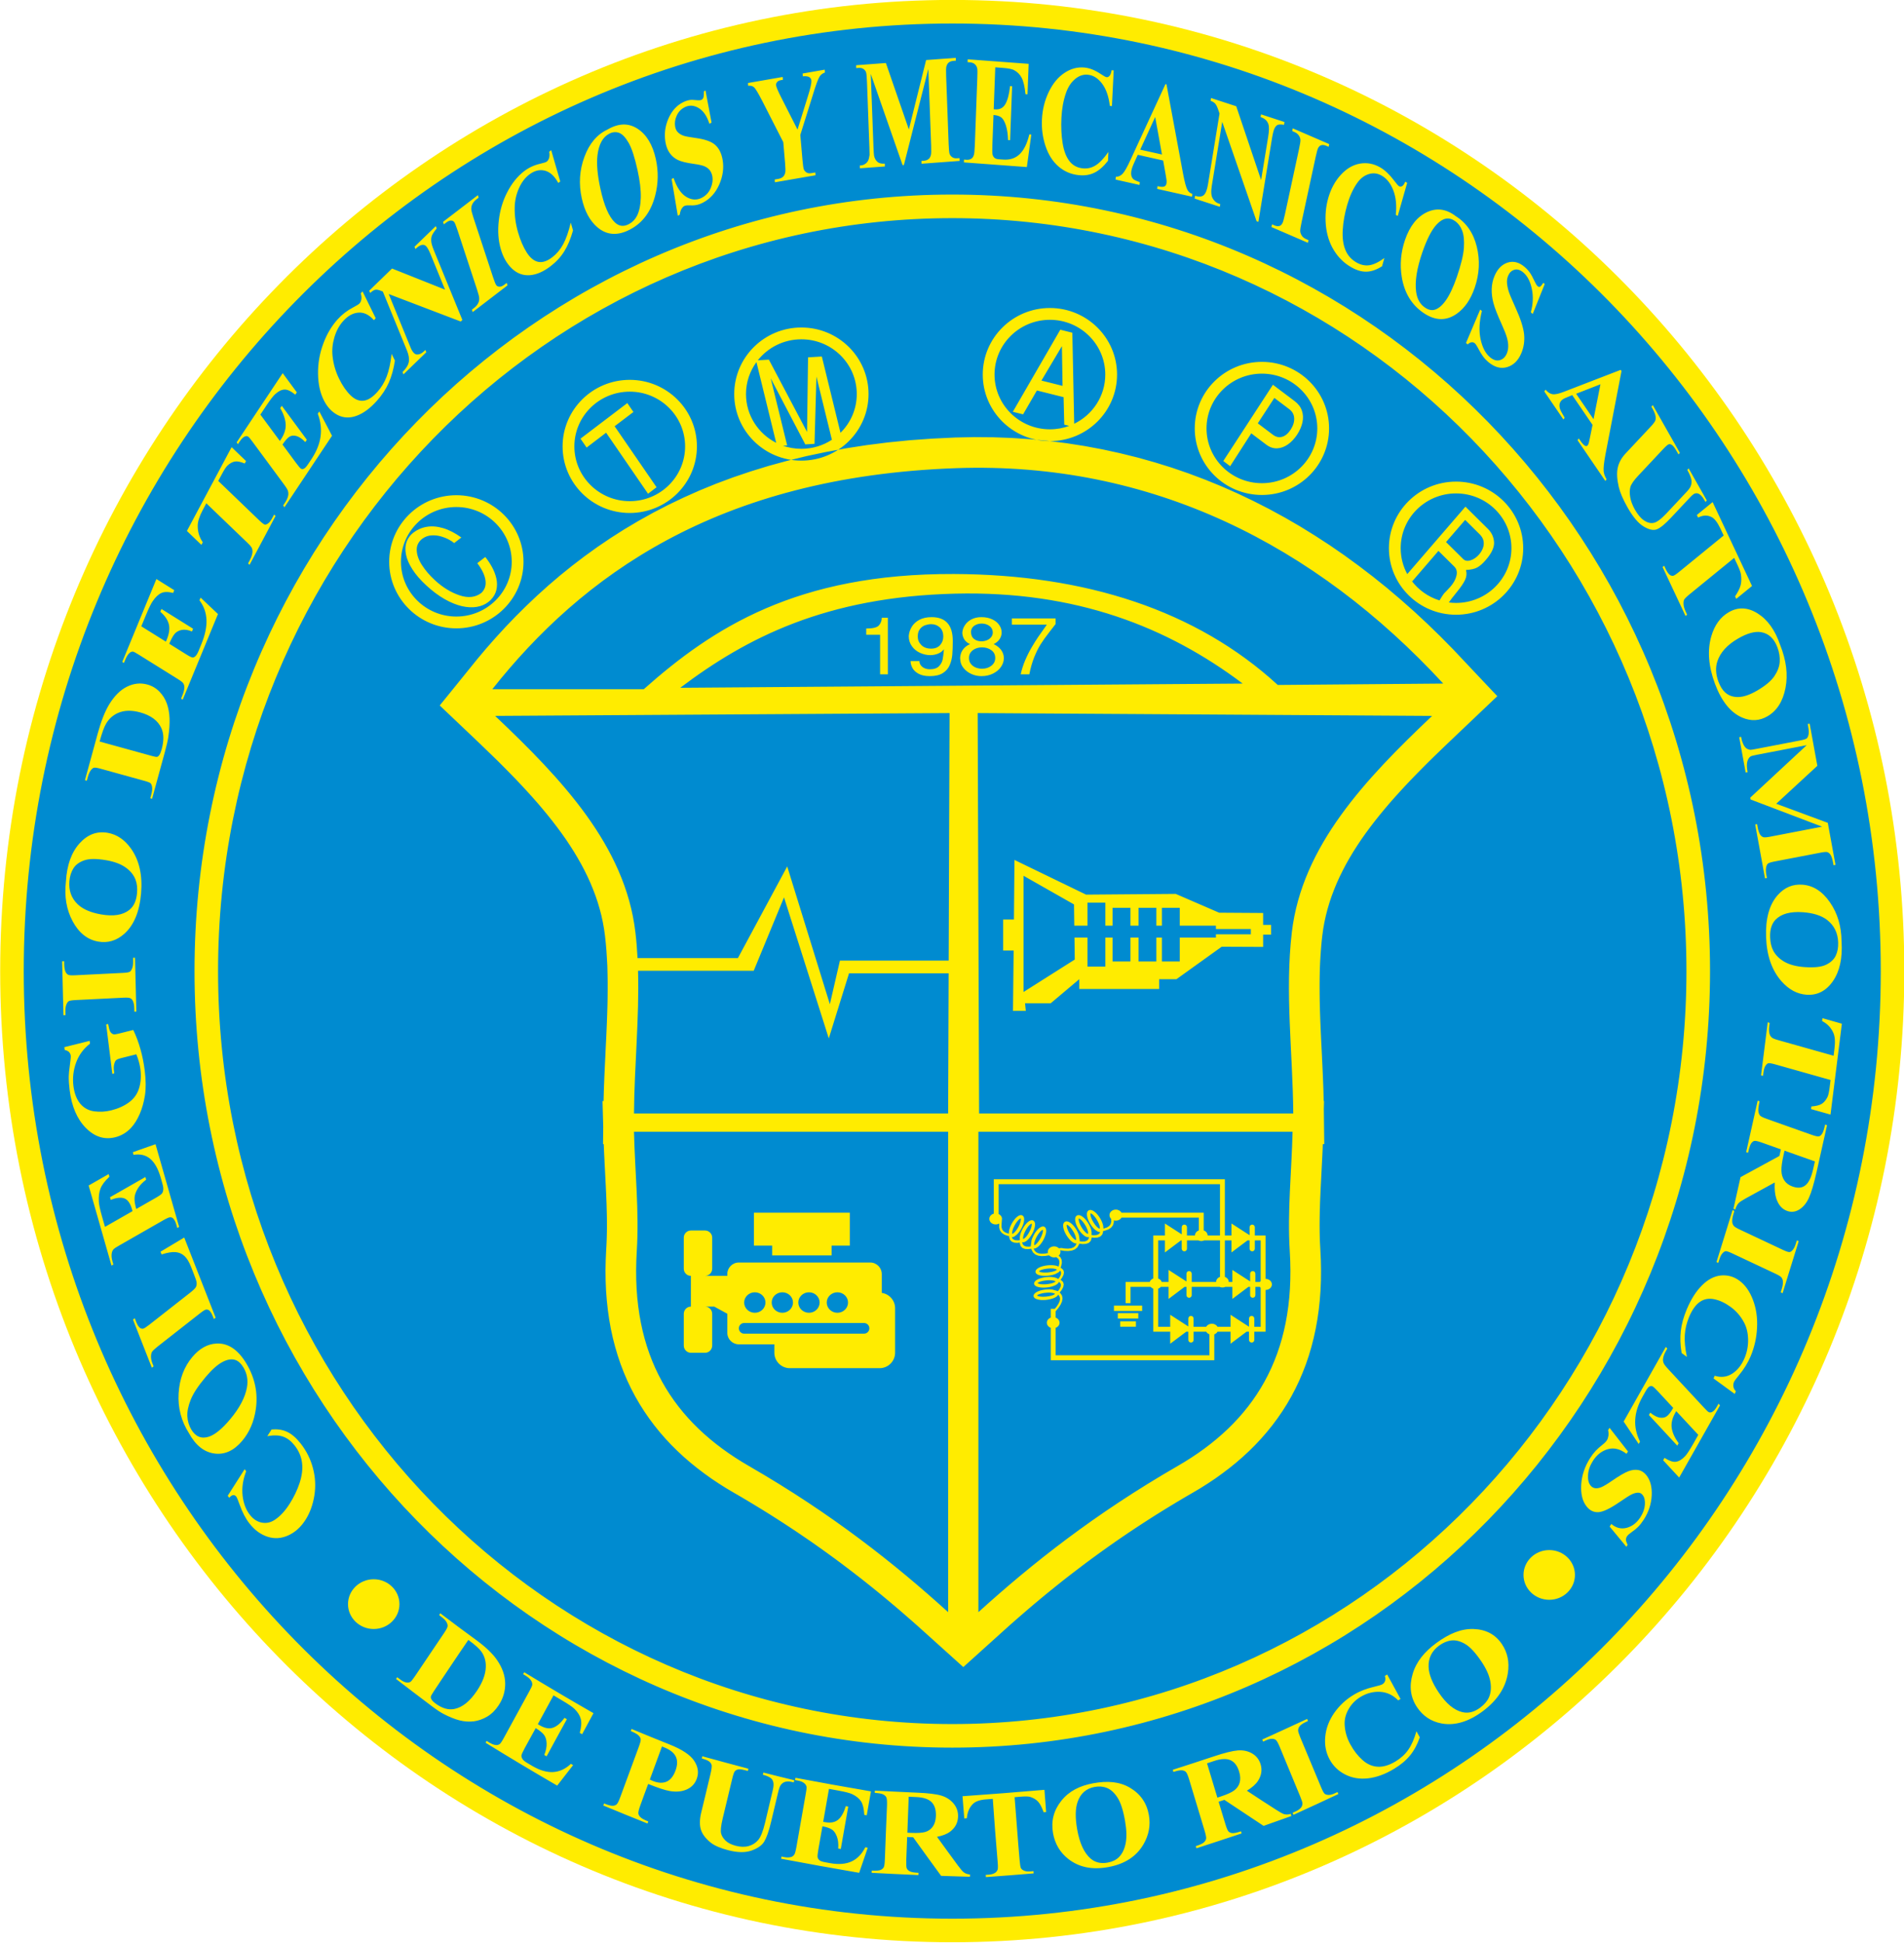
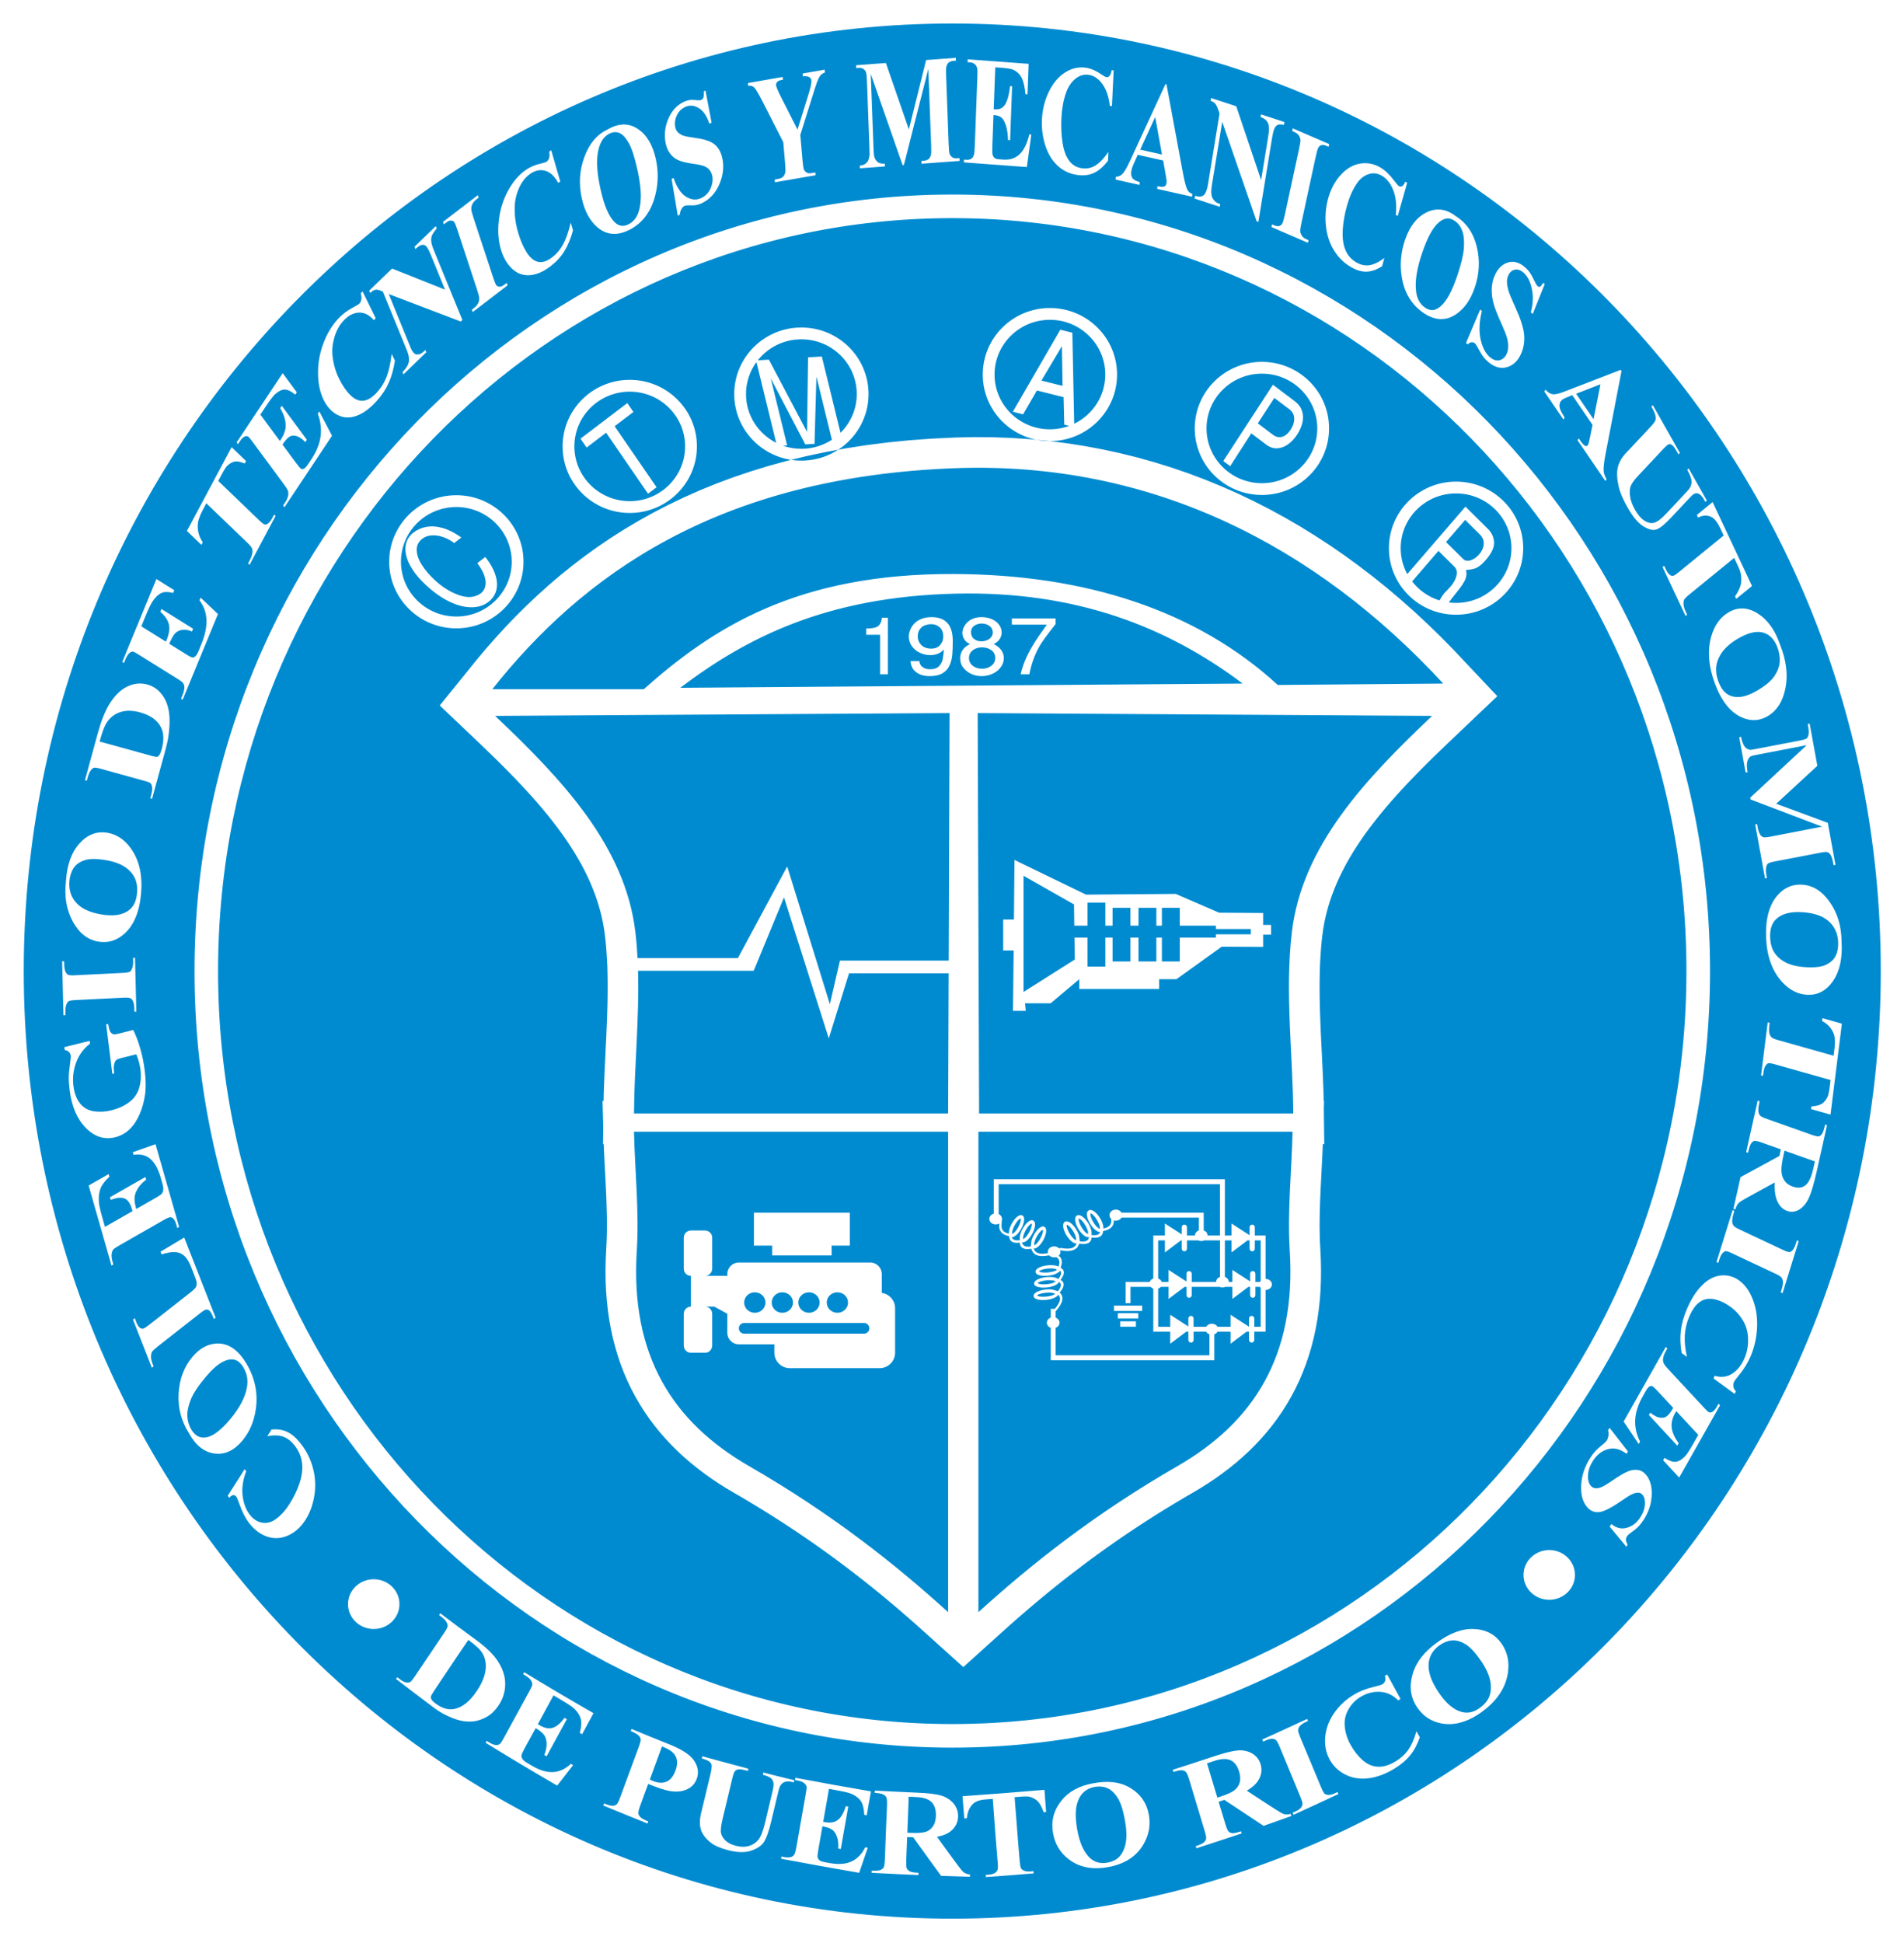
<svg xmlns="http://www.w3.org/2000/svg" width="235pt" height="239.8pt" viewBox="0 0 235 239.8" version="1.1">
  <g id="surface1">
-     <path style=" stroke:none;fill-rule:evenodd;fill:rgb(100%,92.577%,0%);fill-opacity:1;" d="M 117.531 -0.008 C 182.418 -0.008 235.039 53.664 235.039 119.848 C 235.039 186.031 182.418 239.703 117.531 239.703 C 52.645 239.703 0.023 186.031 0.023 119.848 C 0.023 53.664 52.645 -0.008 117.531 -0.008 Z M 117.531 -0.008 " />
    <path style=" stroke:none;fill-rule:evenodd;fill:rgb(0%,54.492%,81.639%);fill-opacity:1;" d="M 56.324 62.574 C 60.098 62.574 63.16 65.598 63.16 69.332 C 63.16 73.062 60.098 76.09 56.324 76.09 C 52.551 76.09 49.488 73.062 49.488 69.332 C 49.488 65.598 52.551 62.574 56.324 62.574 Z M 56.324 61.117 C 60.902 61.117 64.613 64.797 64.613 69.332 C 64.613 73.867 60.902 77.547 56.324 77.547 C 51.746 77.547 48.035 73.867 48.035 69.332 C 48.035 64.797 51.746 61.117 56.324 61.117 Z M 52.621 72.254 C 51.887 71.578 51.309 70.91 50.891 70.25 C 50.469 69.594 50.207 68.977 50.102 68.406 C 49.996 67.836 50.023 67.324 50.184 66.871 C 50.348 66.418 50.621 66.043 51.008 65.742 C 51.5 65.363 52.055 65.121 52.68 65.016 C 53.305 64.91 53.98 64.969 54.707 65.184 C 55.434 65.402 56.176 65.785 56.941 66.336 L 56.055 67.023 C 55.91 66.895 55.691 66.746 55.398 66.59 C 55.105 66.43 54.77 66.297 54.391 66.191 C 54.012 66.086 53.625 66.047 53.227 66.078 C 52.828 66.105 52.465 66.242 52.137 66.477 C 51.641 66.859 51.406 67.344 51.434 67.922 C 51.457 68.504 51.676 69.117 52.09 69.754 C 52.504 70.395 53.031 71.012 53.676 71.605 C 54.645 72.5 55.664 73.121 56.73 73.477 C 57.797 73.832 58.691 73.73 59.41 73.176 C 59.84 72.766 60.012 72.246 59.918 71.609 C 59.828 70.973 59.492 70.273 58.91 69.504 L 59.895 68.742 C 60.203 69.121 60.48 69.535 60.727 69.988 C 60.973 70.438 61.152 70.906 61.262 71.391 C 61.367 71.875 61.371 72.344 61.266 72.805 C 61.16 73.266 60.918 73.688 60.535 74.074 C 60.48 74.129 60.395 74.203 60.273 74.297 C 59.875 74.605 59.395 74.805 58.844 74.898 C 58.285 74.992 57.676 74.961 57.004 74.809 C 56.336 74.652 55.629 74.367 54.879 73.941 C 54.133 73.516 53.379 72.953 52.621 72.254 Z M 77.727 48.336 C 81.5 48.336 84.559 51.363 84.559 55.094 C 84.559 58.824 81.5 61.852 77.727 61.852 C 73.953 61.852 70.891 58.824 70.891 55.094 C 70.891 51.363 73.953 48.336 77.727 48.336 Z M 77.727 46.879 C 82.301 46.879 86.016 50.559 86.016 55.094 C 86.016 59.629 82.301 63.309 77.727 63.309 C 73.148 63.309 69.438 59.629 69.438 55.094 C 69.438 50.559 73.148 46.879 77.727 46.879 Z M 74.809 53.402 L 72.402 55.234 L 71.648 54.137 L 77.426 49.746 L 78.18 50.844 L 75.859 52.605 L 81.035 60.133 L 79.984 60.934 Z M 102.676 54.273 L 100.766 46.473 L 100.531 54.777 L 99.391 54.844 L 95.125 46.688 L 97.156 54.977 L 96.633 55.008 C 97.344 55.254 98.113 55.391 98.91 55.391 C 100.301 55.391 101.594 54.98 102.676 54.273 Z M 93.531 44.465 L 94.898 44.387 L 99.609 53.309 L 99.734 44.102 L 101.434 44 L 103.738 53.414 C 104.977 52.191 105.746 50.5 105.746 48.633 C 105.746 44.902 102.684 41.875 98.91 41.875 C 96.727 41.875 94.781 42.887 93.531 44.465 Z M 95.801 54.652 L 93.363 44.688 C 92.555 45.797 92.074 47.16 92.074 48.633 C 92.074 51.258 93.59 53.531 95.801 54.652 Z M 98.91 40.418 C 103.488 40.418 107.199 44.098 107.199 48.633 C 107.199 53.168 103.488 56.848 98.91 56.848 C 94.332 56.848 90.621 53.168 90.621 48.633 C 90.621 44.098 94.332 40.418 98.91 40.418 Z M 128.539 46.969 L 131.145 47.621 L 131.066 42.719 Z M 125.008 50.82 L 130.867 40.691 L 132.352 41.062 L 132.582 52.297 C 134.852 51.199 136.418 48.895 136.418 46.227 C 136.418 42.496 133.355 39.469 129.582 39.469 C 125.809 39.469 122.75 42.496 122.75 46.227 C 122.75 49.957 125.809 52.984 129.582 52.984 C 130.422 52.984 131.227 52.836 131.969 52.559 L 131.355 52.406 L 131.273 49.016 L 127.98 48.191 L 126.273 51.137 Z M 129.582 38.012 C 134.16 38.012 137.871 41.691 137.871 46.227 C 137.871 50.762 134.16 54.441 129.582 54.441 C 125.008 54.441 121.297 50.762 121.297 46.227 C 121.297 41.691 125.008 38.012 129.582 38.012 Z M 155.75 46.113 C 159.523 46.113 162.586 49.141 162.586 52.871 C 162.586 56.605 159.523 59.633 155.75 59.633 C 151.977 59.633 148.914 56.605 148.914 52.871 C 148.914 49.141 151.977 46.113 155.75 46.113 Z M 155.75 44.66 C 160.328 44.66 164.039 48.336 164.039 52.871 C 164.039 57.41 160.328 61.086 155.75 61.086 C 151.172 61.086 147.461 57.41 147.461 52.871 C 147.461 48.336 151.172 44.66 155.75 44.66 Z M 155.242 52.246 L 157.09 53.641 C 157.469 53.93 157.852 54.02 158.238 53.91 C 158.625 53.805 158.98 53.512 159.297 53.027 C 159.613 52.535 159.762 52.062 159.734 51.609 C 159.711 51.16 159.512 50.793 159.133 50.504 L 157.285 49.109 Z M 150.984 56.895 L 157.109 47.484 L 159.805 49.516 C 160.242 49.848 160.535 50.234 160.688 50.688 C 160.844 51.137 160.863 51.613 160.754 52.121 C 160.645 52.629 160.426 53.133 160.102 53.633 C 159.773 54.137 159.391 54.539 158.965 54.844 C 158.535 55.148 158.09 55.309 157.625 55.332 C 157.156 55.348 156.711 55.199 156.285 54.875 L 154.438 53.48 L 151.832 57.535 Z M 163.418 135.887 L 163.391 136.84 L 163.445 141.203 L 163.266 141.203 L 163.25 141.668 L 163.23 142.141 L 163.207 142.613 L 163.184 143.078 L 163.16 143.547 L 163.113 144.473 L 163.043 145.852 L 162.996 146.758 L 162.957 147.664 L 162.938 148.109 L 162.922 148.555 L 162.91 149 L 162.895 149.441 L 162.887 149.879 L 162.879 150.32 L 162.875 150.754 L 162.871 151.191 L 162.875 151.617 L 162.879 152.051 L 162.887 152.477 L 162.898 152.902 L 162.914 153.328 L 162.938 153.746 L 162.961 154.203 L 163.023 155.48 L 163.047 156.766 L 163.035 158.027 L 162.984 159.27 L 162.891 160.488 L 162.762 161.68 L 162.594 162.852 L 162.387 164 L 162.141 165.129 L 161.859 166.23 L 161.539 167.309 L 161.18 168.367 L 160.781 169.398 L 160.352 170.406 L 159.883 171.387 L 159.379 172.344 L 158.84 173.277 L 158.266 174.184 L 157.66 175.062 L 157.023 175.918 L 156.352 176.746 L 155.656 177.547 L 154.926 178.324 L 154.172 179.074 L 153.387 179.801 L 152.582 180.5 L 151.746 181.176 L 150.887 181.828 L 150.008 182.461 L 149.102 183.066 L 148.176 183.652 L 147.254 184.199 L 146.297 184.754 L 145.383 185.297 L 144.484 185.84 L 143.598 186.383 L 142.723 186.926 L 141.863 187.473 L 141.016 188.02 L 140.184 188.566 L 139.359 189.113 L 138.547 189.664 L 137.75 190.211 L 136.965 190.762 L 136.191 191.312 L 135.426 191.863 L 134.672 192.414 L 133.93 192.965 L 133.199 193.52 L 132.477 194.07 L 131.762 194.621 L 131.059 195.172 L 130.367 195.727 L 129.684 196.277 L 129.008 196.828 L 128.344 197.379 L 127.684 197.93 L 127.035 198.48 L 126.395 199.031 L 125.758 199.582 L 125.133 200.129 L 124.512 200.676 L 123.902 201.227 L 120.805 204.02 L 118.895 205.742 L 116.98 204.016 L 113.883 201.227 L 113.27 200.676 L 112.652 200.129 L 112.023 199.582 L 111.391 199.031 L 110.75 198.48 L 110.098 197.93 L 109.441 197.379 L 108.777 196.828 L 108.102 196.277 L 107.418 195.727 L 106.723 195.172 L 106.02 194.621 L 105.309 194.07 L 104.586 193.52 L 103.855 192.965 L 103.113 192.414 L 102.359 191.863 L 101.594 191.312 L 100.82 190.762 L 100.035 190.211 L 99.234 189.664 L 98.426 189.113 L 97.602 188.566 L 96.77 188.02 L 95.922 187.473 L 95.062 186.926 L 94.188 186.383 L 93.301 185.84 L 92.402 185.297 L 91.488 184.754 L 90.531 184.199 L 89.609 183.652 L 88.684 183.066 L 87.777 182.461 L 86.898 181.828 L 86.039 181.176 L 85.203 180.5 L 84.395 179.801 L 83.613 179.074 L 82.855 178.324 L 82.129 177.547 L 81.43 176.746 L 80.762 175.918 L 80.125 175.062 L 79.52 174.184 L 78.945 173.277 L 78.406 172.344 L 77.902 171.387 L 77.434 170.406 L 77 169.398 L 76.605 168.367 L 76.246 167.309 L 75.926 166.23 L 75.641 165.129 L 75.395 164 L 75.191 162.852 L 75.023 161.68 L 74.895 160.488 L 74.801 159.27 L 74.75 158.027 L 74.734 156.766 L 74.762 155.48 L 74.82 154.203 L 74.848 153.746 L 74.867 153.328 L 74.883 152.902 L 74.906 152.051 L 74.91 151.617 L 74.91 150.754 L 74.906 150.32 L 74.898 149.879 L 74.887 149.441 L 74.875 149 L 74.863 148.555 L 74.844 148.109 L 74.828 147.664 L 74.809 147.211 L 74.785 146.758 L 74.766 146.305 L 74.742 145.852 L 74.672 144.473 L 74.621 143.547 L 74.602 143.078 L 74.578 142.613 L 74.555 142.141 L 74.535 141.668 L 74.516 141.203 L 74.43 141.203 L 74.453 139.055 L 74.367 135.887 L 74.496 135.887 L 74.5 135.676 L 74.531 134.543 L 74.551 133.98 L 74.574 133.418 L 74.594 132.855 L 74.621 132.293 L 74.645 131.738 L 74.727 130.074 L 74.75 129.523 L 74.777 128.977 L 74.805 128.426 L 74.832 127.879 L 74.855 127.336 L 74.879 126.797 L 74.902 126.254 L 74.941 125.176 L 74.957 124.645 L 74.973 124.109 L 74.984 123.578 L 74.992 123.047 L 74.996 122.52 L 75 121.996 L 75 121.469 L 74.996 120.945 L 74.988 120.43 L 74.961 119.238 L 74.906 118.246 L 74.883 117.879 L 74.871 117.691 L 74.848 117.324 L 74.832 117.145 L 74.801 116.77 L 74.77 116.41 L 74.75 116.223 L 74.73 116.039 L 74.691 115.68 L 74.676 115.531 L 74.555 114.648 L 74.406 113.816 L 74.227 112.992 L 74.016 112.18 L 73.777 111.371 L 73.508 110.574 L 73.207 109.781 L 72.883 108.992 L 72.527 108.207 L 72.145 107.43 L 71.738 106.656 L 71.301 105.887 L 70.844 105.121 L 70.359 104.359 L 69.852 103.598 L 69.32 102.844 L 68.766 102.094 L 68.191 101.344 L 67.598 100.598 L 66.984 99.855 L 66.355 99.113 L 65.707 98.379 L 65.039 97.641 L 64.359 96.906 L 63.668 96.176 L 62.961 95.449 L 62.242 94.719 L 61.516 93.992 L 60.777 93.27 L 60.027 92.547 L 59.277 91.82 L 56.141 88.84 L 54.273 87.066 L 56.277 84.594 L 58.898 81.352 L 60.027 80.012 L 61.199 78.68 L 62.406 77.363 L 63.66 76.059 L 64.957 74.773 L 66.297 73.504 L 67.684 72.254 L 69.117 71.031 L 70.602 69.832 L 72.137 68.66 L 73.723 67.516 L 75.359 66.406 L 77.051 65.328 L 78.801 64.289 L 80.602 63.285 L 82.465 62.32 L 84.383 61.402 L 86.359 60.523 L 88.395 59.691 L 90.492 58.91 L 92.652 58.18 L 94.875 57.496 L 97.164 56.871 L 99.516 56.297 L 101.934 55.785 L 104.418 55.328 L 106.973 54.934 L 109.594 54.602 L 112.285 54.332 L 115.051 54.133 L 117.891 53.996 L 120.238 53.945 L 122.57 53.965 L 124.875 54.051 L 127.164 54.203 L 129.426 54.422 L 131.668 54.703 L 133.887 55.051 L 136.082 55.461 L 138.25 55.934 L 140.398 56.465 L 142.52 57.059 L 144.617 57.711 L 146.688 58.422 L 148.73 59.191 L 150.75 60.016 L 152.746 60.898 L 154.711 61.836 L 156.652 62.824 L 158.566 63.867 L 160.453 64.961 L 162.309 66.109 L 164.141 67.301 L 165.945 68.547 L 167.719 69.84 L 169.469 71.18 L 171.188 72.562 L 172.879 73.996 L 174.543 75.469 L 176.176 76.988 L 177.781 78.547 L 179.359 80.148 L 183.562 84.605 L 184.805 85.918 L 182.504 88.105 L 178.598 91.82 L 177.844 92.547 L 177.094 93.27 L 176.355 93.992 L 175.629 94.719 L 174.91 95.449 L 174.203 96.176 L 173.512 96.906 L 172.832 97.641 L 172.164 98.379 L 171.516 99.113 L 170.887 99.855 L 170.273 100.598 L 169.68 101.344 L 169.105 102.094 L 168.551 102.844 L 168.02 103.598 L 167.512 104.359 L 167.027 105.121 L 166.57 105.887 L 166.133 106.656 L 165.727 107.43 L 165.344 108.207 L 164.988 108.992 L 164.664 109.781 L 164.363 110.574 L 164.094 111.371 L 163.855 112.18 L 163.645 112.992 L 163.465 113.816 L 163.316 114.648 L 163.199 115.516 L 163.129 116.133 L 163.07 116.773 L 163.02 117.414 L 162.977 118.062 L 162.938 118.715 L 162.91 119.363 L 162.891 120.02 L 162.879 120.68 L 162.871 121.344 L 162.871 122.008 L 162.875 122.676 L 162.883 123.352 L 162.914 124.703 L 162.938 125.383 L 162.961 126.066 L 162.992 126.758 L 163.02 127.445 L 163.051 128.137 L 163.086 128.832 L 163.156 130.23 L 163.188 130.934 L 163.223 131.641 L 163.285 133.062 L 163.34 134.492 L 163.359 135.215 L 163.379 135.887 L 163.422 135.887 Z M 117.531 26.922 C 167.57 26.922 208.148 68.535 208.148 119.848 C 208.148 171.16 167.57 212.773 117.531 212.773 C 67.492 212.773 26.914 171.16 26.914 119.848 C 26.914 68.535 67.492 26.922 117.531 26.922 Z M 125.98 83.219 C 126.105 82.637 126.289 82.062 126.527 81.5 C 126.766 80.938 127.035 80.402 127.336 79.887 C 127.641 79.371 127.895 78.957 128.113 78.645 C 128.332 78.328 128.695 77.812 129.207 77.09 L 124.887 77.09 L 124.887 76.32 L 130.289 76.32 L 130.289 77.012 C 130.207 77.125 129.949 77.461 129.512 78.016 C 129.074 78.574 128.719 79.078 128.434 79.523 C 128.152 79.973 127.891 80.508 127.641 81.129 C 127.395 81.746 127.195 82.445 127.047 83.219 Z M 119.84 77.957 C 119.84 78.355 119.965 78.652 120.215 78.852 C 120.461 79.051 120.766 79.148 121.125 79.148 C 121.355 79.148 121.582 79.105 121.801 79.02 C 122.02 78.93 122.195 78.805 122.332 78.633 C 122.465 78.465 122.535 78.266 122.535 78.035 C 122.52 77.711 122.387 77.457 122.133 77.262 C 121.879 77.066 121.562 76.965 121.184 76.953 C 120.84 76.953 120.539 77.039 120.273 77.207 C 120.012 77.379 119.867 77.629 119.84 77.957 Z M 119.594 81.203 C 119.594 81.48 119.668 81.723 119.82 81.922 C 119.973 82.125 120.176 82.277 120.418 82.379 C 120.664 82.48 120.93 82.531 121.211 82.531 C 121.66 82.531 122.043 82.406 122.359 82.16 C 122.68 81.914 122.836 81.594 122.836 81.203 C 122.836 80.793 122.676 80.473 122.355 80.242 C 122.035 80.012 121.652 79.895 121.211 79.895 C 120.93 79.895 120.664 79.945 120.418 80.047 C 120.176 80.148 119.973 80.297 119.82 80.492 C 119.668 80.691 119.594 80.93 119.594 81.203 Z M 118.527 81.508 C 118.527 81.398 118.516 81.309 118.5 81.242 C 118.512 80.973 118.566 80.727 118.66 80.5 C 118.758 80.277 118.898 80.082 119.078 79.91 C 119.258 79.742 119.477 79.602 119.73 79.492 C 119.426 79.363 119.195 79.18 119.035 78.938 C 118.875 78.691 118.789 78.418 118.773 78.121 C 118.785 77.793 118.887 77.477 119.078 77.18 C 119.266 76.875 119.539 76.633 119.891 76.445 C 120.246 76.258 120.656 76.164 121.125 76.164 C 121.637 76.164 122.082 76.254 122.461 76.434 C 122.844 76.609 123.133 76.844 123.328 77.137 C 123.527 77.426 123.629 77.734 123.629 78.055 C 123.629 78.344 123.543 78.621 123.379 78.875 C 123.211 79.129 122.965 79.336 122.645 79.492 C 123.059 79.688 123.375 79.938 123.582 80.242 C 123.797 80.547 123.898 80.875 123.898 81.223 C 123.898 81.598 123.785 81.953 123.551 82.297 C 123.316 82.641 122.988 82.918 122.562 83.129 C 122.141 83.34 121.66 83.445 121.125 83.445 C 120.703 83.445 120.297 83.359 119.91 83.188 C 119.523 83.016 119.207 82.781 118.957 82.484 C 118.703 82.188 118.562 81.863 118.527 81.508 Z M 113.273 78.566 C 113.273 78.961 113.418 79.305 113.707 79.602 C 113.996 79.898 114.406 80.051 114.93 80.051 C 115.406 80.051 115.773 79.902 116.031 79.613 C 116.289 79.324 116.422 78.973 116.422 78.566 C 116.422 78.066 116.277 77.688 115.988 77.426 C 115.699 77.16 115.344 77.031 114.93 77.031 C 114.695 77.031 114.453 77.074 114.203 77.156 C 113.949 77.242 113.73 77.398 113.551 77.625 C 113.363 77.855 113.273 78.168 113.273 78.566 Z M 112.387 81.586 L 113.477 81.586 C 113.477 81.867 113.602 82.109 113.84 82.305 C 114.082 82.5 114.391 82.598 114.762 82.598 C 115.27 82.598 115.645 82.473 115.887 82.227 C 116.129 81.977 116.285 81.699 116.344 81.395 C 116.406 81.09 116.457 80.668 116.504 80.129 C 116.328 80.359 116.098 80.535 115.801 80.66 C 115.508 80.781 115.18 80.848 114.82 80.855 C 114.379 80.848 113.953 80.754 113.547 80.566 C 113.137 80.379 112.805 80.109 112.551 79.754 C 112.293 79.395 112.164 78.977 112.164 78.496 C 112.195 78.09 112.32 77.707 112.535 77.352 C 112.75 76.996 113.07 76.707 113.484 76.488 C 113.898 76.273 114.398 76.164 114.984 76.164 C 116.723 76.164 117.594 77.141 117.594 79.09 C 117.594 79.777 117.574 80.348 117.535 80.797 C 117.496 81.246 117.391 81.676 117.215 82.086 C 117.039 82.5 116.754 82.828 116.359 83.074 C 115.965 83.32 115.434 83.445 114.762 83.445 C 114.195 83.445 113.738 83.348 113.383 83.156 C 113.027 82.965 112.773 82.727 112.617 82.441 C 112.465 82.152 112.387 81.867 112.387 81.586 Z M 108.625 83.219 L 108.625 78.34 L 106.914 78.34 L 106.914 77.57 C 107.742 77.57 108.266 77.438 108.492 77.168 C 108.715 76.898 108.832 76.59 108.832 76.242 L 109.582 76.242 L 109.582 83.219 Z M 60.766 85.055 C 66.996 85.055 73.23 85.055 79.461 85.055 C 87.977 77.488 98.355 70.77 117.719 70.84 C 133.949 70.895 147.66 75.312 157.707 84.535 C 164.516 84.477 171.324 84.422 178.133 84.363 C 162.344 67.258 142.059 56.934 118.02 57.777 C 88.367 58.82 71.734 71.223 60.766 85.055 Z M 83.961 84.883 C 92.129 78.703 101.984 73.652 117.891 73.266 C 132.816 72.902 144.117 77.391 153.379 84.363 C 130.238 84.535 107.102 84.707 83.961 84.883 Z M 123.816 113.484 L 125.145 113.484 L 125.211 106.129 L 134.047 110.41 L 145.113 110.32 L 150.473 112.641 L 155.902 112.676 L 155.902 114.145 L 156.879 114.145 L 156.879 115.348 L 155.902 115.348 L 155.902 116.863 L 150.785 116.84 L 145.207 120.844 L 143.066 120.844 L 143.066 122.055 L 133.211 122.055 L 133.211 120.844 L 129.676 123.824 L 126.516 123.824 L 126.609 124.754 L 125.027 124.754 L 125.109 117.305 L 123.816 117.305 Z M 134.219 111.402 L 136.426 111.402 L 136.426 114.242 L 137.316 114.242 L 137.316 112.035 L 139.523 112.035 L 139.523 114.242 L 140.52 114.242 L 140.52 112.035 L 142.723 112.035 L 142.723 114.242 L 143.406 114.242 L 143.406 112.035 L 145.613 112.035 L 145.613 114.242 L 150.074 114.242 L 150.074 114.652 L 154.383 114.652 L 154.383 115.305 L 150.074 115.305 L 150.074 115.715 L 145.613 115.715 L 145.613 118.66 L 143.406 118.66 L 143.406 115.715 L 142.723 115.715 L 142.723 118.66 L 140.52 118.66 L 140.52 115.715 L 139.523 115.715 L 139.523 118.66 L 137.316 118.66 L 137.316 115.715 L 136.426 115.715 L 136.426 119.293 L 134.219 119.293 L 134.219 115.715 L 132.617 115.715 L 132.652 118.422 L 126.328 122.426 L 126.328 108.082 L 132.559 111.621 L 132.594 114.242 L 134.219 114.242 Z M 176.758 88.352 C 158.062 88.234 139.367 88.117 120.668 88.004 C 120.727 104.473 120.785 120.945 120.844 137.418 C 133.77 137.418 146.695 137.418 159.621 137.418 C 159.562 129.961 158.574 122.453 159.445 115.051 C 160.699 104.398 168.523 96.152 176.758 88.352 Z M 117.086 120.117 L 117.023 137.418 C 104.098 137.418 91.176 137.418 78.25 137.418 C 78.293 131.551 78.914 125.656 78.75 119.805 L 93.027 119.805 L 96.766 110.75 L 102.293 128.152 L 104.793 120.117 Z M 61.109 88.352 C 79.809 88.234 98.504 88.117 117.199 88.004 L 117.09 118.551 L 103.668 118.551 L 102.426 123.934 L 97.16 106.93 L 91.078 118.238 L 78.688 118.238 C 78.633 117.172 78.547 116.109 78.422 115.051 C 77.168 104.398 69.344 96.152 61.109 88.352 Z M 91.848 163.277 L 106.641 163.277 C 107.004 163.277 107.301 163.574 107.301 163.934 C 107.301 164.297 107.004 164.594 106.641 164.594 L 91.848 164.594 C 91.484 164.594 91.191 164.297 91.191 163.934 C 91.191 163.574 91.484 163.277 91.848 163.277 Z M 103.355 159.488 C 104.082 159.488 104.668 160.055 104.668 160.75 C 104.668 161.449 104.082 162.016 103.355 162.016 C 102.629 162.016 102.039 161.449 102.039 160.75 C 102.039 160.055 102.629 159.488 103.355 159.488 Z M 99.848 159.488 C 100.574 159.488 101.16 160.055 101.16 160.75 C 101.16 161.449 100.574 162.016 99.848 162.016 C 99.121 162.016 98.531 161.449 98.531 160.75 C 98.531 160.055 99.121 159.488 99.848 159.488 Z M 96.559 159.488 C 97.285 159.488 97.875 160.055 97.875 160.75 C 97.875 161.449 97.285 162.016 96.559 162.016 C 95.832 162.016 95.246 161.449 95.246 160.75 C 95.246 160.055 95.832 159.488 96.559 159.488 Z M 93.164 159.488 C 93.887 159.488 94.477 160.055 94.477 160.75 C 94.477 161.449 93.887 162.016 93.164 162.016 C 92.438 162.016 91.848 161.449 91.848 160.75 C 91.848 160.055 92.438 159.488 93.164 159.488 Z M 93.051 149.668 L 104.887 149.668 L 104.887 153.727 L 102.641 153.727 L 102.641 154.934 L 95.301 154.934 L 95.301 153.727 L 93.051 153.727 Z M 85.273 151.863 L 87.023 151.863 C 87.508 151.863 87.902 152.258 87.902 152.738 L 87.902 156.582 C 87.902 157.062 87.508 157.461 87.023 157.461 L 89.766 157.461 L 89.766 157.238 C 89.766 156.453 90.406 155.812 91.191 155.812 L 107.41 155.812 C 108.191 155.812 108.832 156.453 108.832 157.238 L 108.832 159.562 C 109.758 159.691 110.477 160.492 110.477 161.453 L 110.477 166.941 C 110.477 167.992 109.621 168.852 108.57 168.852 L 97.48 168.852 C 96.43 168.852 95.574 167.992 95.574 166.941 L 95.574 165.91 L 91.191 165.91 C 90.406 165.91 89.766 165.27 89.766 164.484 L 89.766 162.133 L 88.156 161.254 L 87.047 161.254 C 87.52 161.266 87.902 161.664 87.902 162.148 L 87.902 166.059 C 87.902 166.551 87.508 166.953 87.023 166.953 L 85.273 166.953 C 84.789 166.953 84.395 166.551 84.395 166.059 L 84.395 162.148 C 84.395 161.656 84.789 161.254 85.273 161.254 L 85.273 157.461 C 84.789 157.461 84.395 157.062 84.395 156.582 L 84.395 152.738 C 84.395 152.258 84.789 151.863 85.273 151.863 Z M 78.25 139.672 C 91.176 139.672 104.098 139.672 117.023 139.672 C 117.023 159.434 117.023 179.199 117.023 198.965 C 110.461 193.012 102.688 186.84 92.445 180.934 C 83.109 175.551 77.781 167.367 78.594 154.406 C 78.902 149.504 78.363 144.582 78.25 139.672 Z M 159.535 139.672 C 146.609 139.672 133.684 139.672 120.758 139.672 C 120.758 159.434 120.758 179.199 120.758 198.965 C 127.32 193.012 135.094 186.84 145.34 180.934 C 154.676 175.551 160 167.367 159.188 154.406 C 158.879 149.504 159.418 144.582 159.535 139.672 Z M 137.488 161.133 L 140.969 161.133 L 140.969 161.793 L 137.488 161.793 Z M 137.965 162.066 L 140.492 162.066 L 140.492 162.727 L 137.965 162.727 Z M 138.258 163.074 L 140.199 163.074 L 140.199 163.734 L 138.258 163.734 Z M 143.777 153.082 L 143.777 154.57 L 145.758 153.082 L 145.852 153.082 L 145.852 154.105 C 145.852 154.285 146 154.43 146.176 154.43 C 146.355 154.43 146.5 154.285 146.5 154.105 L 146.5 153.082 L 147.902 153.082 C 148.012 153.133 148.137 153.164 148.266 153.164 C 148.398 153.164 148.523 153.133 148.633 153.082 L 150.578 153.082 L 150.578 157.586 C 150.293 157.688 150.094 157.93 150.094 158.215 L 147.086 158.215 L 147.086 157.191 C 147.086 157.012 146.941 156.867 146.762 156.867 C 146.582 156.867 146.438 157.012 146.438 157.191 L 146.438 158.156 L 144.23 156.727 L 144.23 158.215 L 143.391 158.215 C 143.324 158.02 143.156 157.863 142.945 157.785 L 142.945 153.082 Z M 152.105 156.727 L 152.105 158.215 L 151.66 158.215 C 151.66 157.93 151.461 157.688 151.18 157.586 L 151.18 153.082 L 151.992 153.082 L 151.992 154.57 L 153.973 153.082 L 154.23 153.082 L 154.23 154.105 C 154.23 154.285 154.375 154.43 154.555 154.43 C 154.73 154.43 154.875 154.285 154.875 154.105 L 154.875 153.082 L 155.598 153.082 L 155.598 158.082 C 155.559 158.121 155.527 158.164 155.5 158.215 L 154.945 158.215 L 154.945 157.191 C 154.945 157.012 154.801 156.867 154.621 156.867 C 154.441 156.867 154.297 157.012 154.297 157.191 L 154.297 158.145 Z M 151.879 162.262 L 151.879 163.746 L 150.273 163.746 C 150.148 163.52 149.883 163.367 149.574 163.367 C 149.266 163.367 148.996 163.52 148.871 163.746 L 147.316 163.746 L 147.316 162.723 C 147.316 162.543 147.172 162.398 146.992 162.398 C 146.816 162.398 146.672 162.543 146.672 162.723 L 146.672 163.707 L 144.434 162.262 L 144.434 163.746 L 142.945 163.746 L 142.945 159.043 C 143.078 158.996 143.191 158.918 143.273 158.816 L 144.23 158.816 L 144.23 160.305 L 146.211 158.816 L 146.438 158.816 L 146.438 159.84 C 146.438 160.02 146.582 160.164 146.762 160.164 C 146.941 160.164 147.086 160.02 147.086 159.84 L 147.086 158.816 L 150.516 158.816 C 150.625 158.867 150.746 158.895 150.879 158.895 C 151.012 158.895 151.133 158.867 151.242 158.816 L 152.105 158.816 L 152.105 160.305 L 154.086 158.816 L 154.297 158.816 L 154.297 159.84 C 154.297 160.02 154.441 160.164 154.621 160.164 C 154.801 160.164 154.945 160.02 154.945 159.84 L 154.945 158.816 L 155.5 158.816 C 155.527 158.863 155.559 158.91 155.598 158.949 L 155.598 163.746 L 154.809 163.746 L 154.809 162.723 C 154.809 162.543 154.664 162.398 154.484 162.398 C 154.305 162.398 154.16 162.543 154.16 162.723 L 154.16 163.738 Z M 127.332 151.012 L 127.328 151.012 L 127.281 151.023 L 127.195 151.074 L 127.086 151.164 L 126.965 151.293 L 126.84 151.449 L 126.715 151.633 L 126.594 151.84 L 126.484 152.051 L 126.395 152.258 L 126.332 152.445 L 126.289 152.617 L 126.27 152.758 L 126.27 152.855 L 126.285 152.902 L 126.289 152.906 L 126.336 152.895 L 126.422 152.84 L 126.531 152.75 L 126.652 152.625 L 126.777 152.465 L 126.902 152.285 L 127.023 152.078 L 127.133 151.863 L 127.223 151.66 L 127.285 151.469 L 127.328 151.301 L 127.348 151.16 L 127.348 151.059 Z M 125.984 150.375 L 125.98 150.375 L 125.934 150.387 L 125.848 150.441 L 125.738 150.531 L 125.617 150.656 L 125.492 150.816 L 125.367 150.996 L 125.246 151.203 L 125.137 151.418 L 125.047 151.621 L 124.984 151.812 L 124.941 151.98 L 124.922 152.121 L 124.922 152.223 L 124.938 152.27 L 124.941 152.27 L 124.988 152.258 L 125.074 152.207 L 125.184 152.117 L 125.305 151.988 L 125.43 151.832 L 125.555 151.648 L 125.676 151.441 L 125.785 151.23 L 125.875 151.023 L 125.938 150.836 L 125.98 150.664 L 126 150.527 L 126 150.426 L 125.984 150.379 Z M 133.152 150.379 L 133.156 150.379 L 133.207 150.391 L 133.301 150.445 L 133.414 150.535 L 133.547 150.66 L 133.68 150.82 L 133.816 151.004 L 133.945 151.207 L 134.066 151.422 L 134.16 151.625 L 134.23 151.816 L 134.277 151.984 L 134.297 152.125 L 134.293 152.227 L 134.277 152.273 L 134.273 152.273 L 134.227 152.262 L 134.133 152.211 L 134.016 152.121 L 133.887 151.992 L 133.75 151.836 L 133.613 151.652 L 133.484 151.445 L 133.367 151.234 L 133.273 151.027 L 133.199 150.84 L 133.156 150.668 L 133.133 150.531 L 133.137 150.43 L 133.152 150.383 Z M 134.605 149.746 L 134.656 149.758 L 134.75 149.809 L 134.867 149.898 L 134.996 150.027 L 135.133 150.184 L 135.27 150.367 L 135.398 150.574 L 135.516 150.785 L 135.613 150.992 L 135.684 151.18 L 135.727 151.352 L 135.75 151.492 L 135.746 151.59 L 135.73 151.637 L 135.727 151.641 L 135.676 151.629 L 135.582 151.574 L 135.465 151.484 L 135.336 151.359 L 135.203 151.203 L 135.066 151.02 L 134.934 150.812 L 134.816 150.598 L 134.723 150.395 L 134.652 150.203 L 134.605 150.035 L 134.586 149.895 L 134.586 149.793 L 134.602 149.746 Z M 131.676 151.148 L 131.727 151.164 L 131.82 151.215 L 131.938 151.305 L 132.066 151.43 L 132.203 151.59 L 132.336 151.773 L 132.469 151.977 L 132.586 152.191 L 132.68 152.395 L 132.75 152.586 L 132.797 152.754 L 132.816 152.895 L 132.816 152.996 L 132.801 153.043 L 132.797 153.043 L 132.797 153.047 L 132.746 153.031 L 132.652 152.98 L 132.535 152.891 L 132.406 152.762 L 132.273 152.605 L 132.137 152.422 L 132.004 152.215 L 131.887 152.004 L 131.793 151.801 L 131.723 151.609 L 131.676 151.441 L 131.656 151.301 L 131.656 151.199 L 131.672 151.152 L 131.672 151.148 Z M 128.066 158.348 L 128.105 158.309 L 128.195 158.254 L 128.332 158.191 L 128.508 158.133 L 128.711 158.082 L 128.938 158.043 L 129.184 158.012 L 129.426 157.996 L 129.652 158 L 129.852 158.016 L 130.023 158.043 L 130.152 158.078 L 130.238 158.121 L 130.273 158.152 L 130.273 158.156 L 130.238 158.195 L 130.145 158.25 L 130.008 158.312 L 129.836 158.371 L 129.629 158.422 L 129.402 158.461 L 129.16 158.492 L 128.914 158.504 L 128.691 158.504 L 128.488 158.488 L 128.32 158.461 L 128.188 158.422 L 128.102 158.383 L 128.066 158.352 Z M 128.238 156.895 L 128.273 156.855 L 128.367 156.801 L 128.504 156.738 L 128.676 156.68 L 128.883 156.629 L 129.109 156.586 L 129.352 156.559 L 129.598 156.543 L 129.82 156.547 L 130.023 156.559 L 130.191 156.59 L 130.324 156.625 L 130.41 156.668 L 130.445 156.703 L 130.441 156.703 L 130.406 156.738 L 130.316 156.797 L 130.18 156.859 L 130.004 156.918 L 129.801 156.969 L 129.574 157.008 L 129.328 157.039 L 129.086 157.051 L 128.859 157.051 L 128.66 157.035 L 128.488 157.008 L 128.359 156.969 L 128.27 156.93 L 128.238 156.898 Z M 130.289 161.836 L 130.645 161.406 L 130.906 161.004 L 131.078 160.613 L 131.141 160.238 L 131.074 159.891 L 130.867 159.586 L 130.785 159.527 L 131.051 159.184 L 131.234 158.824 L 131.293 158.496 L 131.203 158.207 L 130.949 157.973 L 130.887 157.949 L 131.078 157.699 L 131.262 157.34 L 131.32 157.012 L 131.23 156.723 L 130.977 156.492 L 130.895 156.457 L 130.973 156.258 L 131.059 155.855 L 131.035 155.488 L 130.887 155.172 L 130.664 154.98 C 130.801 154.859 130.887 154.688 130.887 154.504 C 130.887 154.43 130.875 154.359 130.852 154.293 L 131.352 154.375 L 131.848 154.395 L 132.289 154.34 L 132.672 154.191 L 132.973 153.941 L 133.172 153.59 L 133.195 153.484 L 133.633 153.535 L 134.051 153.508 L 134.391 153.383 L 134.625 153.145 L 134.738 152.789 L 134.734 152.719 L 135.051 152.754 L 135.473 152.73 L 135.809 152.602 L 136.043 152.363 L 136.156 152.008 L 136.152 151.918 L 136.375 151.879 L 136.793 151.734 L 137.133 151.516 L 137.367 151.211 L 137.477 150.824 L 137.469 150.613 C 137.551 150.637 137.637 150.648 137.723 150.648 C 138.031 150.648 138.301 150.492 138.426 150.266 L 147.969 150.266 L 147.969 151.852 C 147.684 151.953 147.484 152.195 147.484 152.48 L 146.5 152.48 L 146.5 151.457 C 146.5 151.277 146.355 151.133 146.18 151.133 C 146 151.133 145.855 151.277 145.855 151.457 L 145.855 152.336 L 143.777 150.996 L 143.777 152.48 L 142.344 152.48 L 142.344 157.785 C 142.129 157.863 141.965 158.02 141.895 158.215 L 138.93 158.215 L 138.93 160.828 L 139.531 160.828 L 139.531 158.816 L 142.012 158.816 C 142.098 158.918 142.211 158.996 142.344 159.043 L 142.344 164.348 L 144.434 164.348 L 144.434 165.836 L 146.418 164.348 L 146.672 164.348 L 146.672 165.371 C 146.672 165.551 146.816 165.695 146.996 165.695 C 147.172 165.695 147.32 165.551 147.32 165.371 L 147.32 164.348 L 148.871 164.348 C 148.957 164.496 149.098 164.613 149.273 164.676 L 149.273 167.266 L 130.293 167.266 L 130.293 163.875 C 130.574 163.77 130.773 163.527 130.773 163.246 C 130.773 162.961 130.574 162.719 130.293 162.613 L 130.293 161.836 Z M 128 159.879 L 128.039 159.84 L 128.129 159.781 L 128.266 159.723 L 128.441 159.664 L 128.645 159.613 L 128.871 159.57 L 129.117 159.543 L 129.359 159.527 L 129.586 159.527 L 129.785 159.543 L 129.957 159.574 L 130.09 159.609 L 130.172 159.652 L 130.207 159.684 L 130.207 159.688 L 130.172 159.723 L 130.082 159.781 L 129.941 159.844 L 129.77 159.902 L 129.562 159.953 L 129.336 159.992 L 129.094 160.023 L 128.848 160.035 L 128.625 160.035 L 128.422 160.02 L 128.254 159.992 L 128.121 159.953 L 128.035 159.914 L 128 159.883 Z M 122.656 149.781 L 122.656 145.539 L 151.18 145.539 L 151.18 152.48 L 151.992 152.48 L 151.992 150.996 L 154.23 152.441 L 154.23 151.457 C 154.23 151.277 154.375 151.133 154.555 151.133 C 154.73 151.133 154.875 151.277 154.875 151.457 L 154.875 152.48 L 156.203 152.48 L 156.203 157.832 C 156.633 157.832 156.984 158.141 156.984 158.516 C 156.984 158.891 156.633 159.199 156.203 159.199 L 156.203 164.348 L 154.809 164.348 L 154.809 165.371 C 154.809 165.551 154.664 165.695 154.484 165.695 C 154.305 165.695 154.16 165.551 154.16 165.371 L 154.16 164.348 L 153.859 164.348 L 151.879 165.836 L 151.879 164.348 L 150.273 164.348 C 150.191 164.496 150.047 164.613 149.875 164.676 L 149.875 167.871 L 129.688 167.871 L 129.688 163.875 C 129.406 163.77 129.207 163.527 129.207 163.246 C 129.207 162.961 129.406 162.719 129.688 162.613 L 129.688 161.531 L 130.184 161.531 L 130.406 161.266 L 130.645 160.902 L 130.793 160.57 L 130.84 160.281 L 130.789 160.027 L 130.633 159.797 L 130.605 159.777 L 130.594 159.816 L 130.473 159.961 L 130.312 160.078 L 130.117 160.18 L 129.891 160.266 L 129.641 160.336 L 129.363 160.391 L 129.07 160.43 L 128.781 160.441 L 128.508 160.438 L 128.262 160.41 L 128.043 160.363 L 127.859 160.297 L 127.707 160.207 L 127.602 160.082 L 127.559 159.918 L 127.617 159.746 L 127.738 159.602 L 127.898 159.484 L 128.094 159.383 L 128.316 159.297 L 128.57 159.227 L 128.844 159.172 L 129.137 159.137 L 129.43 159.121 L 129.699 159.129 L 129.875 159.148 L 130.52 159.332 L 130.562 159.363 L 130.742 159.133 L 130.898 158.828 L 130.945 158.574 L 130.879 158.363 L 130.688 158.191 L 130.66 158.285 L 130.539 158.43 L 130.379 158.547 L 130.316 158.582 L 130.289 158.609 L 130.277 158.602 L 130.184 158.648 L 129.957 158.734 L 129.703 158.809 L 129.43 158.863 L 129.137 158.898 L 128.848 158.914 L 128.574 158.906 L 128.328 158.879 L 128.109 158.832 L 127.926 158.766 L 127.773 158.676 L 127.664 158.551 L 127.625 158.391 L 127.684 158.219 L 127.805 158.074 L 127.965 157.953 L 128.16 157.855 L 128.383 157.766 L 128.637 157.695 L 128.91 157.641 L 129.203 157.605 L 129.492 157.59 L 129.766 157.598 L 130.012 157.625 L 130.23 157.672 L 130.418 157.738 L 130.531 157.805 L 130.539 157.809 L 130.621 157.84 L 130.77 157.648 L 130.926 157.344 L 130.973 157.09 L 130.906 156.879 L 130.836 156.816 L 130.832 156.832 L 130.711 156.977 L 130.617 157.043 L 130.297 157.215 L 130.129 157.281 L 129.875 157.352 L 129.602 157.406 L 129.309 157.445 L 129.02 157.461 L 128.746 157.453 L 128.5 157.426 L 128.281 157.379 L 128.094 157.312 L 127.945 157.223 L 127.836 157.098 L 127.797 156.934 L 127.852 156.762 L 127.973 156.621 L 128.137 156.5 L 128.328 156.398 L 128.555 156.312 L 128.809 156.242 L 129.082 156.188 L 129.375 156.152 L 129.664 156.137 L 129.938 156.145 L 130.184 156.172 L 130.402 156.219 L 130.59 156.285 L 130.648 156.32 L 130.688 156.219 L 130.758 155.875 L 130.738 155.59 L 130.633 155.363 L 130.418 155.18 L 130.348 155.148 C 130.273 155.172 130.191 155.184 130.105 155.184 C 129.871 155.184 129.66 155.094 129.516 154.949 L 129.438 154.938 L 129.441 154.93 L 129.004 155.004 L 128.543 155.023 L 128.133 154.969 L 127.781 154.824 L 127.5 154.57 L 127.312 154.219 L 127.293 154.113 L 126.887 154.164 L 126.496 154.137 L 126.184 154.012 L 125.965 153.773 L 125.859 153.418 L 125.863 153.348 L 125.57 153.387 L 125.18 153.359 L 124.867 153.234 L 124.648 152.996 L 124.543 152.641 L 124.547 152.547 L 124.34 152.512 L 123.949 152.367 L 123.637 152.145 L 123.418 151.84 L 123.316 151.453 L 123.332 150.996 C 123.207 151.07 123.055 151.113 122.891 151.113 C 122.457 151.113 122.109 150.809 122.109 150.43 C 122.109 150.125 122.34 149.867 122.656 149.781 Z M 123.258 149.766 L 123.258 149.828 C 123.488 149.938 123.648 150.137 123.672 150.371 L 123.621 151.035 L 123.609 151.422 L 123.688 151.715 L 123.844 151.938 L 124.086 152.105 L 124.418 152.23 L 124.523 152.25 L 124.516 152.176 L 124.531 151.969 L 124.574 151.746 L 124.648 151.508 L 124.75 151.258 L 124.879 151 L 125.027 150.758 L 125.184 150.539 L 125.344 150.348 L 125.512 150.191 L 125.676 150.07 L 125.844 149.988 L 126.02 149.957 L 126.191 150 L 126.32 150.121 L 126.387 150.285 L 126.406 150.473 L 126.391 150.676 L 126.348 150.902 L 126.273 151.141 L 126.172 151.391 L 126.043 151.645 L 125.895 151.891 L 125.738 152.109 L 125.574 152.297 L 125.449 152.418 L 125.172 152.613 L 125.078 152.66 L 124.902 152.691 L 124.887 152.688 L 124.914 152.789 L 125.074 152.961 L 125.316 153.059 L 125.645 153.078 L 125.875 153.051 L 125.875 152.957 L 125.879 152.949 L 125.863 152.809 L 125.879 152.602 L 125.922 152.379 L 125.996 152.141 L 126.098 151.891 L 126.227 151.637 L 126.375 151.391 L 126.531 151.172 L 126.691 150.98 L 126.859 150.824 L 127.023 150.703 L 127.191 150.621 L 127.367 150.59 L 127.539 150.633 L 127.668 150.758 L 127.734 150.922 L 127.754 151.105 L 127.738 151.312 L 127.691 151.535 L 127.621 151.773 L 127.52 152.023 L 127.391 152.277 L 127.242 152.523 L 127.086 152.742 L 126.922 152.934 L 126.758 153.09 L 126.68 153.148 L 126.68 153.164 L 126.645 153.172 L 126.594 153.211 L 126.426 153.293 L 126.25 153.324 L 126.152 153.301 L 126.23 153.566 L 126.391 153.738 L 126.633 153.836 L 126.961 153.859 L 127.238 153.824 L 127.227 153.766 L 127.316 153.082 L 127.371 152.91 L 127.473 152.66 L 127.602 152.406 L 127.746 152.16 L 127.902 151.941 L 128.066 151.754 L 128.23 151.594 L 128.398 151.473 L 128.566 151.391 L 128.738 151.359 L 128.914 151.402 L 129.039 151.527 L 129.105 151.691 L 129.125 151.879 L 129.113 152.082 L 129.066 152.305 L 128.992 152.543 L 128.891 152.793 L 128.766 153.051 L 128.617 153.293 L 128.461 153.512 L 128.297 153.703 L 128.133 153.859 L 127.965 153.98 L 127.797 154.062 L 127.621 154.094 L 127.582 154.086 L 127.59 154.121 L 127.73 154.391 L 127.934 154.57 L 128.211 154.684 L 128.559 154.73 L 128.973 154.711 L 129.336 154.648 L 129.34 154.648 C 129.328 154.602 129.32 154.551 129.32 154.504 C 129.32 154.125 129.672 153.82 130.105 153.82 C 130.344 153.82 130.555 153.914 130.699 154.059 L 130.992 154.02 L 131.383 154.082 L 131.832 154.102 L 132.207 154.055 L 132.5 153.941 L 132.719 153.758 L 132.871 153.492 L 132.879 153.453 L 132.836 153.465 L 132.648 153.434 L 132.469 153.352 L 132.289 153.23 L 132.109 153.074 L 131.938 152.883 L 131.77 152.664 L 131.609 152.418 L 131.469 152.164 L 131.359 151.914 L 131.281 151.676 L 131.234 151.449 L 131.219 151.246 L 131.238 151.062 L 131.309 150.895 L 131.449 150.773 L 131.633 150.73 L 131.824 150.762 L 132.004 150.844 L 132.184 150.965 L 132.359 151.121 L 132.535 151.312 L 132.703 151.531 L 132.863 151.773 L 133 152.031 L 133.109 152.281 L 133.168 152.453 L 133.266 153.137 L 133.254 153.191 L 133.551 153.227 L 133.902 153.207 L 134.164 153.109 L 134.336 152.934 L 134.418 152.672 L 134.316 152.695 L 134.129 152.664 L 133.945 152.582 L 133.855 152.535 L 133.855 152.516 L 133.77 152.461 L 133.59 152.301 L 133.414 152.113 L 133.246 151.895 L 133.086 151.648 L 132.949 151.391 L 132.84 151.145 L 132.762 150.902 L 132.711 150.68 L 132.695 150.477 L 132.719 150.289 L 132.789 150.125 L 132.926 150.004 L 133.113 149.961 L 133.301 149.988 L 133.48 150.07 L 133.66 150.195 L 133.84 150.352 L 134.012 150.539 L 134.184 150.762 L 134.34 151.004 L 134.48 151.262 L 134.59 151.512 L 134.668 151.75 L 134.715 151.973 L 134.734 152.18 L 134.719 152.316 L 134.719 152.324 L 134.723 152.418 L 134.969 152.449 L 135.324 152.426 L 135.582 152.328 L 135.754 152.156 L 135.785 152.055 L 135.766 152.059 L 135.578 152.027 L 135.477 151.98 L 135.176 151.785 L 135.043 151.668 L 134.867 151.477 L 134.699 151.258 L 134.539 151.012 L 134.402 150.758 L 134.293 150.508 L 134.211 150.27 L 134.164 150.047 L 134.148 149.84 L 134.168 149.656 L 134.238 149.492 L 134.379 149.367 L 134.566 149.324 L 134.754 149.355 L 134.934 149.438 L 135.113 149.559 L 135.289 149.715 L 135.465 149.906 L 135.633 150.125 L 135.793 150.371 L 135.93 150.625 L 136.039 150.875 L 136.121 151.113 L 136.168 151.336 L 136.184 151.543 L 136.176 151.617 L 136.289 151.598 L 136.645 151.477 L 136.906 151.305 L 137.078 151.082 L 137.16 150.789 L 137.148 150.43 C 137.016 150.309 136.938 150.145 136.938 149.965 C 136.938 149.59 137.289 149.281 137.719 149.281 C 138.027 149.281 138.297 149.438 138.422 149.664 L 148.566 149.664 L 148.566 151.852 C 148.852 151.953 149.051 152.195 149.051 152.48 L 150.574 152.48 L 150.574 146.145 L 123.258 146.145 Z M 128.703 151.781 L 128.656 151.793 L 128.566 151.844 L 128.461 151.938 L 128.34 152.062 L 128.215 152.219 L 128.09 152.402 L 127.965 152.609 L 127.855 152.82 L 127.77 153.027 L 127.703 153.219 L 127.66 153.387 L 127.641 153.527 L 127.645 153.625 L 127.66 153.672 L 127.66 153.676 L 127.664 153.676 L 127.711 153.664 L 127.797 153.613 L 127.902 153.52 L 128.023 153.395 L 128.148 153.238 L 128.277 153.055 L 128.398 152.848 L 128.508 152.633 L 128.594 152.43 L 128.66 152.238 L 128.703 152.07 L 128.723 151.93 L 128.719 151.828 L 128.707 151.781 Z M 117.531 24.012 C 169.176 24.012 211.059 66.93 211.059 119.848 C 211.059 172.766 169.176 215.684 117.531 215.684 C 65.887 215.684 24.008 172.766 24.008 119.848 C 24.008 66.93 65.887 24.012 117.531 24.012 Z M 117.531 2.902 C 180.812 2.902 232.133 55.273 232.133 119.848 C 232.133 184.426 180.812 236.793 117.531 236.793 C 54.25 236.793 2.93 184.426 2.93 119.848 C 2.93 55.273 54.25 2.902 117.531 2.902 Z M 190.656 35.051 L 189.176 38.746 L 188.941 38.543 C 189.219 37.539 189.262 36.578 189.066 35.652 C 188.871 34.73 188.523 34.059 188.023 33.633 C 187.637 33.305 187.27 33.188 186.918 33.293 C 186.566 33.391 186.312 33.633 186.148 34.016 C 186.047 34.254 185.996 34.504 185.996 34.758 C 185.996 35.105 186.07 35.504 186.207 35.957 C 186.309 36.285 186.59 36.949 187.043 37.949 C 187.68 39.348 188.035 40.457 188.113 41.281 C 188.188 42.105 188.07 42.875 187.766 43.594 C 187.379 44.508 186.793 45.078 186.012 45.309 C 185.23 45.539 184.453 45.324 183.68 44.668 C 183.438 44.461 183.219 44.23 183.035 43.977 C 182.848 43.723 182.633 43.359 182.387 42.891 C 182.25 42.625 182.125 42.449 182.008 42.348 C 181.91 42.266 181.781 42.227 181.629 42.242 C 181.473 42.254 181.312 42.344 181.152 42.508 L 180.941 42.328 L 182.691 38.207 L 182.902 38.383 C 182.574 39.688 182.52 40.84 182.738 41.855 C 182.957 42.871 183.34 43.613 183.891 44.078 C 184.316 44.441 184.723 44.562 185.113 44.449 C 185.504 44.34 185.793 44.062 185.977 43.629 C 186.086 43.371 186.145 43.078 186.152 42.754 C 186.156 42.434 186.105 42.078 186 41.695 C 185.895 41.309 185.668 40.73 185.316 39.953 C 184.824 38.871 184.492 38.023 184.332 37.422 C 184.168 36.816 184.098 36.23 184.113 35.668 C 184.129 35.105 184.242 34.566 184.461 34.055 C 184.828 33.188 185.371 32.637 186.082 32.406 C 186.793 32.184 187.492 32.359 188.176 32.945 C 188.426 33.156 188.652 33.402 188.852 33.688 C 189 33.906 189.168 34.211 189.348 34.602 C 189.531 34.992 189.676 35.234 189.777 35.32 C 189.875 35.406 189.969 35.426 190.062 35.391 C 190.156 35.355 190.297 35.191 190.484 34.906 Z M 161.5 29.637 L 161.426 29.965 L 156.926 28.02 L 157 27.688 L 157.285 27.812 C 157.535 27.922 157.75 27.941 157.93 27.883 C 158.055 27.848 158.172 27.742 158.273 27.562 C 158.352 27.441 158.457 27.074 158.59 26.461 L 160.32 18.449 C 160.457 17.828 160.516 17.426 160.504 17.25 C 160.492 17.074 160.426 16.898 160.309 16.723 C 160.191 16.543 160.012 16.402 159.773 16.297 L 159.488 16.172 L 159.559 15.84 L 164.059 17.785 L 163.984 18.121 L 163.699 17.996 C 163.449 17.891 163.234 17.863 163.059 17.926 C 162.93 17.961 162.812 18.066 162.703 18.242 C 162.629 18.367 162.523 18.734 162.391 19.344 L 160.66 27.355 C 160.523 27.977 160.465 28.379 160.48 28.555 C 160.496 28.73 160.562 28.906 160.676 29.086 C 160.793 29.266 160.973 29.406 161.211 29.512 Z M 152.582 13.113 L 155.652 22.223 L 156.523 16.887 C 156.645 16.145 156.652 15.617 156.543 15.305 C 156.395 14.887 156.074 14.602 155.586 14.453 L 155.641 14.113 L 158.535 15.059 L 158.48 15.398 C 158.102 15.344 157.84 15.352 157.691 15.414 C 157.547 15.48 157.418 15.621 157.309 15.84 C 157.199 16.055 157.098 16.461 157 17.043 L 155.316 27.375 L 155.094 27.305 L 150.852 15.035 L 149.566 22.926 C 149.449 23.637 149.484 24.156 149.676 24.48 C 149.863 24.809 150.109 25.02 150.402 25.117 L 150.613 25.184 L 150.555 25.523 L 147.445 24.508 L 147.5 24.168 C 147.984 24.32 148.344 24.289 148.578 24.078 C 148.812 23.863 148.984 23.43 149.094 22.77 L 150.52 14.012 L 150.387 13.621 C 150.254 13.23 150.129 12.961 150 12.809 C 149.875 12.66 149.68 12.535 149.414 12.438 L 149.473 12.098 Z M 143.418 19.07 L 142.578 14.441 L 140.73 18.469 Z M 143.562 19.809 L 140.426 19.105 L 139.914 20.246 C 139.746 20.625 139.648 20.949 139.617 21.215 C 139.578 21.57 139.648 21.852 139.832 22.062 C 139.938 22.188 140.219 22.328 140.676 22.48 L 140.641 22.824 L 137.684 22.16 L 137.723 21.82 C 138.047 21.82 138.332 21.691 138.57 21.43 C 138.809 21.172 139.137 20.598 139.543 19.703 L 143.848 10.379 L 143.973 10.41 L 146.02 21.441 C 146.219 22.488 146.398 23.16 146.57 23.457 C 146.695 23.684 146.895 23.844 147.164 23.934 L 147.125 24.277 L 142.824 23.312 L 142.863 22.973 L 143.039 23.012 C 143.383 23.086 143.637 23.074 143.789 22.969 C 143.895 22.891 143.961 22.758 143.98 22.57 C 143.996 22.461 143.992 22.344 143.98 22.223 C 143.977 22.164 143.938 21.918 143.859 21.48 Z M 137.457 8.691 L 137.238 13.094 L 136.98 13.066 C 136.844 11.902 136.523 10.984 136.023 10.32 C 135.523 9.656 134.938 9.289 134.27 9.223 C 133.707 9.168 133.184 9.344 132.691 9.754 C 132.203 10.164 131.828 10.727 131.578 11.445 C 131.254 12.359 131.062 13.395 131.004 14.551 C 130.949 15.684 131 16.73 131.156 17.684 C 131.312 18.641 131.594 19.375 132.004 19.895 C 132.414 20.418 132.961 20.711 133.652 20.777 C 134.215 20.836 134.742 20.715 135.23 20.406 C 135.719 20.105 136.242 19.555 136.805 18.75 L 136.754 19.844 C 136.211 20.539 135.66 21.027 135.098 21.305 C 134.535 21.586 133.895 21.691 133.164 21.617 C 132.207 21.523 131.367 21.168 130.652 20.551 C 129.934 19.934 129.398 19.094 129.047 18.039 C 128.691 16.977 128.543 15.875 128.602 14.727 C 128.66 13.516 128.941 12.391 129.445 11.344 C 129.945 10.301 130.59 9.52 131.383 8.996 C 132.172 8.469 132.996 8.254 133.852 8.336 C 134.484 8.398 135.141 8.656 135.824 9.113 C 136.219 9.379 136.473 9.52 136.582 9.527 C 136.723 9.543 136.848 9.48 136.961 9.344 C 137.07 9.207 137.152 8.98 137.199 8.668 Z M 122.84 8.309 L 122.648 13.484 L 122.824 13.5 C 123.395 13.543 123.816 13.32 124.094 12.832 C 124.367 12.348 124.559 11.609 124.668 10.629 L 124.918 10.648 L 124.672 17.305 L 124.422 17.289 C 124.395 16.555 124.305 15.957 124.152 15.48 C 123.996 15.004 123.812 14.676 123.594 14.5 C 123.375 14.328 123.047 14.223 122.621 14.191 L 122.488 17.773 C 122.461 18.473 122.469 18.902 122.504 19.062 C 122.539 19.223 122.613 19.355 122.727 19.465 C 122.836 19.574 123.02 19.637 123.277 19.656 L 123.812 19.695 C 124.652 19.758 125.332 19.531 125.859 19.02 C 126.387 18.508 126.781 17.695 127.043 16.586 L 127.289 16.605 L 126.738 20.617 L 118.969 20.043 L 118.98 19.695 L 119.277 19.719 C 119.539 19.738 119.754 19.684 119.914 19.566 C 120.035 19.488 120.129 19.344 120.195 19.133 C 120.25 18.992 120.293 18.598 120.316 17.957 L 120.625 9.594 C 120.645 9.016 120.648 8.664 120.629 8.531 C 120.594 8.309 120.516 8.133 120.402 8.008 C 120.242 7.82 120.016 7.715 119.723 7.695 L 119.426 7.672 L 119.438 7.32 L 126.961 7.879 L 126.82 11.641 L 126.57 11.625 C 126.477 10.695 126.32 10.023 126.102 9.605 C 125.887 9.188 125.57 8.867 125.152 8.652 C 124.91 8.52 124.445 8.43 123.766 8.379 Z M 112.176 15.977 L 114.305 7.41 L 117.965 7.141 L 117.977 7.488 L 117.684 7.512 C 117.418 7.531 117.207 7.609 117.055 7.754 C 116.949 7.852 116.867 8.004 116.805 8.215 C 116.762 8.367 116.754 8.762 116.777 9.391 L 117.086 17.777 C 117.109 18.426 117.152 18.832 117.203 18.992 C 117.262 19.148 117.363 19.281 117.52 19.395 C 117.676 19.508 117.875 19.555 118.129 19.535 L 118.422 19.512 L 118.434 19.859 L 113.738 20.207 L 113.727 19.859 L 114.02 19.84 C 114.285 19.82 114.492 19.738 114.648 19.594 C 114.754 19.5 114.84 19.344 114.898 19.121 C 114.938 18.973 114.949 18.578 114.926 17.938 L 114.578 8.512 L 111.562 20.367 L 111.402 20.379 L 107.473 9.121 L 107.805 18.078 C 107.828 18.703 107.855 19.09 107.883 19.23 C 107.949 19.539 108.086 19.785 108.285 19.965 C 108.484 20.148 108.789 20.227 109.203 20.195 L 109.215 20.543 L 106.137 20.77 L 106.125 20.426 L 106.219 20.418 C 106.418 20.41 106.602 20.348 106.77 20.238 C 106.938 20.129 107.062 19.988 107.148 19.824 C 107.23 19.652 107.289 19.418 107.328 19.121 C 107.336 19.051 107.328 18.734 107.305 18.164 L 107.008 10.117 C 106.984 9.473 106.945 9.074 106.891 8.918 C 106.836 8.762 106.73 8.629 106.574 8.516 C 106.418 8.406 106.215 8.359 105.965 8.379 L 105.68 8.402 L 105.668 8.051 L 109.34 7.777 Z M 101.789 8.598 L 101.82 8.945 C 101.527 9.051 101.312 9.211 101.172 9.426 C 100.973 9.727 100.688 10.5 100.316 11.742 L 98.777 16.652 L 99.043 19.711 C 99.098 20.363 99.156 20.766 99.219 20.918 C 99.281 21.066 99.391 21.188 99.543 21.285 C 99.695 21.383 99.891 21.41 100.129 21.371 L 100.629 21.285 L 100.656 21.629 L 95.645 22.496 L 95.617 22.156 L 96.082 22.074 C 96.348 22.027 96.551 21.926 96.691 21.766 C 96.797 21.66 96.875 21.496 96.922 21.273 C 96.957 21.117 96.949 20.723 96.895 20.086 L 96.676 17.547 L 94.102 12.5 C 93.59 11.504 93.246 10.926 93.055 10.766 C 92.867 10.605 92.633 10.547 92.348 10.59 L 92.316 10.246 L 96.598 9.5 L 96.629 9.848 L 96.438 9.879 C 96.176 9.926 96 10.008 95.906 10.133 C 95.812 10.258 95.77 10.379 95.781 10.496 C 95.801 10.719 96.023 11.25 96.453 12.09 L 98.434 15.996 L 99.707 11.902 C 100.027 10.902 100.172 10.25 100.145 9.945 C 100.133 9.777 100.062 9.648 99.938 9.555 C 99.777 9.426 99.492 9.383 99.09 9.418 L 99.062 9.074 Z M 179.562 27.266 C 178.82 26.754 178.074 26.898 177.32 27.703 C 176.703 28.363 176.113 29.516 175.547 31.156 C 174.875 33.109 174.617 34.723 174.781 35.988 C 174.895 36.879 175.258 37.531 175.863 37.949 C 176.273 38.234 176.664 38.328 177.035 38.238 C 177.508 38.117 177.98 37.73 178.449 37.074 C 178.914 36.418 179.367 35.453 179.809 34.184 C 180.328 32.668 180.621 31.469 180.68 30.582 C 180.738 29.691 180.668 28.984 180.465 28.461 C 180.266 27.941 179.965 27.539 179.562 27.266 Z M 179.676 26.676 C 180.988 27.496 181.852 28.75 182.27 30.438 C 182.684 32.125 182.598 33.816 182.012 35.516 C 181.512 36.969 180.773 38.039 179.793 38.727 C 178.492 39.641 177.113 39.598 175.664 38.598 C 174.207 37.594 173.324 36.117 173.008 34.172 C 172.762 32.633 172.898 31.109 173.418 29.598 C 174.004 27.895 174.902 26.762 176.109 26.191 C 177.32 25.621 178.508 25.781 179.676 26.676 Z M 173.68 22.562 L 172.516 26.652 L 172.273 26.516 C 172.398 25.348 172.297 24.336 171.965 23.484 C 171.637 22.637 171.16 22.031 170.535 21.676 C 170.016 21.375 169.477 21.316 168.922 21.492 C 168.363 21.668 167.887 22.039 167.492 22.609 C 166.984 23.34 166.574 24.242 166.27 25.312 C 165.965 26.367 165.785 27.387 165.727 28.359 C 165.668 29.336 165.773 30.164 166.051 30.836 C 166.324 31.512 166.785 32.027 167.426 32.395 C 167.949 32.695 168.477 32.809 169.008 32.734 C 169.535 32.66 170.156 32.363 170.867 31.844 L 170.578 32.863 C 169.91 33.285 169.281 33.508 168.688 33.527 C 168.09 33.551 167.457 33.367 166.777 32.98 C 165.887 32.473 165.168 31.766 164.621 30.863 C 164.074 29.965 163.75 28.934 163.641 27.773 C 163.539 26.613 163.637 25.496 163.941 24.43 C 164.266 23.305 164.777 22.355 165.484 21.582 C 166.188 20.812 166.973 20.348 167.84 20.195 C 168.707 20.043 169.539 20.195 170.332 20.648 C 170.918 20.984 171.488 21.52 172.039 22.25 C 172.359 22.676 172.566 22.918 172.668 22.977 C 172.801 23.051 172.934 23.047 173.066 22.969 C 173.203 22.887 173.328 22.703 173.441 22.426 Z M 87.074 11.168 L 87.824 15.133 L 87.555 15.273 C 87.262 14.332 86.82 13.688 86.227 13.328 C 85.633 12.977 85.055 12.945 84.484 13.246 C 84.047 13.477 83.723 13.816 83.523 14.273 C 83.316 14.73 83.254 15.168 83.324 15.59 C 83.367 15.852 83.453 16.066 83.578 16.227 C 83.75 16.438 83.996 16.609 84.32 16.734 C 84.555 16.824 85.082 16.922 85.898 17.035 C 87.039 17.191 87.84 17.48 88.301 17.91 C 88.762 18.336 89.055 18.945 89.191 19.738 C 89.359 20.742 89.219 21.754 88.77 22.777 C 88.32 23.797 87.656 24.539 86.777 25 C 86.5 25.145 86.23 25.242 85.973 25.297 C 85.715 25.348 85.383 25.363 84.977 25.344 C 84.746 25.336 84.566 25.367 84.438 25.438 C 84.324 25.496 84.215 25.617 84.109 25.797 C 84.004 25.98 83.934 26.219 83.898 26.5 L 83.656 26.625 L 82.895 22.09 L 83.133 21.965 C 83.535 23.141 84.066 23.922 84.723 24.309 C 85.375 24.695 86.016 24.727 86.641 24.398 C 87.121 24.145 87.477 23.762 87.703 23.254 C 87.93 22.742 88 22.246 87.922 21.77 C 87.871 21.484 87.77 21.238 87.617 21.031 C 87.461 20.824 87.254 20.66 86.988 20.539 C 86.723 20.418 86.273 20.312 85.641 20.227 C 84.754 20.105 84.102 19.949 83.688 19.754 C 83.273 19.559 82.938 19.277 82.672 18.91 C 82.402 18.543 82.223 18.078 82.129 17.516 C 81.969 16.559 82.086 15.609 82.484 14.668 C 82.887 13.727 83.477 13.051 84.258 12.645 C 84.543 12.496 84.824 12.395 85.109 12.348 C 85.324 12.316 85.594 12.316 85.914 12.359 C 86.238 12.395 86.457 12.387 86.574 12.324 C 86.688 12.266 86.766 12.172 86.816 12.043 C 86.863 11.918 86.887 11.66 86.883 11.27 Z M 75.176 16.512 C 74.387 16.93 73.914 17.805 73.746 19.137 C 73.613 20.223 73.738 21.629 74.117 23.34 C 74.562 25.375 75.152 26.742 75.883 27.441 C 76.395 27.934 76.973 28.004 77.621 27.66 C 78.059 27.43 78.387 27.09 78.617 26.645 C 78.906 26.074 79.062 25.32 79.09 24.387 C 79.113 23.453 78.98 22.324 78.688 21 C 78.34 19.422 77.973 18.297 77.59 17.629 C 77.203 16.957 76.812 16.547 76.414 16.398 C 76.016 16.25 75.602 16.285 75.176 16.512 Z M 74.973 15.992 C 76.328 15.195 77.566 15.16 78.684 15.883 C 79.801 16.609 80.555 17.859 80.945 19.629 C 81.277 21.141 81.254 22.641 80.867 24.129 C 80.355 26.102 79.328 27.496 77.785 28.312 C 76.238 29.133 74.879 29.039 73.711 28.031 C 72.789 27.234 72.152 26.047 71.805 24.473 C 71.414 22.703 71.523 20.996 72.133 19.355 C 72.742 17.711 73.688 16.59 74.973 15.992 Z M 68.031 18.535 L 69.148 22.395 L 68.906 22.578 C 68.434 21.715 67.871 21.207 67.219 21.055 C 66.57 20.902 65.93 21.07 65.301 21.559 C 64.777 21.965 64.352 22.535 64.031 23.277 C 63.711 24.016 63.539 24.789 63.527 25.59 C 63.504 26.621 63.641 27.641 63.934 28.652 C 64.223 29.648 64.578 30.484 65.008 31.156 C 65.434 31.824 65.91 32.215 66.438 32.32 C 66.965 32.426 67.547 32.227 68.191 31.727 C 68.723 31.316 69.16 30.789 69.512 30.137 C 69.863 29.492 70.176 28.605 70.445 27.473 L 70.723 28.438 C 70.441 29.453 70.086 30.305 69.66 30.992 C 69.234 31.684 68.684 32.293 68 32.82 C 67.105 33.516 66.238 33.898 65.406 33.961 C 64.57 34.023 63.836 33.758 63.199 33.16 C 62.562 32.555 62.098 31.754 61.809 30.746 C 61.5 29.684 61.418 28.516 61.562 27.234 C 61.703 25.957 62.055 24.777 62.617 23.703 C 63.176 22.621 63.859 21.773 64.66 21.152 C 65.25 20.691 65.922 20.379 66.68 20.207 C 67.117 20.105 67.387 20.02 67.488 19.941 C 67.621 19.84 67.715 19.684 67.777 19.48 C 67.836 19.277 67.84 19.023 67.789 18.723 Z M 62.539 34.914 L 62.641 35.219 L 58.34 38.516 L 58.242 38.215 L 58.516 38.004 C 58.754 37.82 58.926 37.617 59.031 37.391 C 59.113 37.234 59.152 37.039 59.145 36.809 C 59.148 36.645 59.059 36.281 58.875 35.723 L 56.465 28.402 C 56.277 27.832 56.141 27.492 56.047 27.387 C 55.957 27.277 55.828 27.223 55.656 27.219 C 55.484 27.215 55.285 27.305 55.055 27.48 L 54.781 27.691 L 54.68 27.383 L 58.98 24.086 L 59.078 24.391 L 58.805 24.602 C 58.566 24.785 58.395 24.988 58.289 25.215 C 58.207 25.371 58.168 25.566 58.168 25.801 C 58.168 25.965 58.258 26.324 58.441 26.883 L 60.852 34.207 C 61.039 34.773 61.176 35.113 61.27 35.219 C 61.363 35.328 61.496 35.379 61.664 35.383 C 61.836 35.387 62.039 35.301 62.266 35.125 Z M 44.746 35.961 L 46.371 39.27 L 46.152 39.516 C 45.559 38.844 44.922 38.531 44.238 38.582 C 43.555 38.633 42.926 38.984 42.348 39.633 C 41.863 40.176 41.504 40.84 41.27 41.637 C 41.035 42.434 40.961 43.211 41.047 43.973 C 41.156 44.953 41.426 45.875 41.852 46.742 C 42.27 47.598 42.742 48.277 43.262 48.785 C 43.781 49.289 44.316 49.516 44.863 49.453 C 45.414 49.398 45.984 49.031 46.578 48.367 C 47.066 47.82 47.449 47.191 47.723 46.473 C 48 45.758 48.203 44.824 48.336 43.676 L 48.742 44.5 C 48.582 45.547 48.328 46.461 47.984 47.234 C 47.637 48.016 47.148 48.754 46.52 49.461 C 45.695 50.383 44.863 51.004 44.02 51.312 C 43.18 51.625 42.395 51.59 41.672 51.219 C 40.949 50.84 40.371 50.223 39.949 49.359 C 39.5 48.449 39.27 47.367 39.254 46.117 C 39.238 44.867 39.445 43.648 39.883 42.461 C 40.316 41.273 40.906 40.27 41.645 39.441 C 42.188 38.832 42.832 38.332 43.578 37.945 C 44.012 37.719 44.277 37.555 44.375 37.449 C 44.492 37.316 44.57 37.141 44.605 36.93 C 44.641 36.719 44.613 36.477 44.523 36.211 Z M 48.387 33.141 L 54.93 35.746 L 53.113 31.309 C 52.859 30.688 52.621 30.336 52.395 30.25 C 52.086 30.137 51.715 30.301 51.277 30.738 L 51.16 30.453 L 53.785 27.91 L 53.902 28.195 C 53.586 28.574 53.395 28.863 53.312 29.066 C 53.234 29.266 53.203 29.5 53.223 29.762 C 53.238 30.023 53.348 30.398 53.547 30.887 L 57.066 39.484 L 56.867 39.68 L 47.977 36.289 L 50.66 42.855 C 50.902 43.449 51.172 43.746 51.465 43.75 C 51.762 43.762 52.043 43.633 52.312 43.371 L 52.5 43.191 L 52.613 43.473 L 49.797 46.203 L 49.68 45.922 C 50.117 45.492 50.375 45.082 50.453 44.684 C 50.531 44.289 50.457 43.82 50.234 43.27 L 47.25 35.98 L 46.969 35.871 C 46.688 35.758 46.469 35.723 46.301 35.762 C 46.137 35.801 45.934 35.934 45.688 36.156 L 45.57 35.875 Z M 32.137 51.168 L 34.539 54.422 L 34.676 54.223 C 35.105 53.574 35.297 52.945 35.258 52.336 C 35.219 51.727 34.992 51.07 34.59 50.367 L 34.781 50.082 L 37.871 54.273 L 37.68 54.559 C 37.301 54.164 36.945 53.918 36.602 53.816 C 36.254 53.719 35.961 53.746 35.715 53.902 C 35.473 54.059 35.188 54.383 34.867 54.867 L 36.531 57.121 C 36.855 57.562 37.066 57.809 37.172 57.855 C 37.277 57.91 37.395 57.902 37.527 57.832 C 37.66 57.77 37.824 57.586 38.02 57.293 L 38.426 56.688 C 39.059 55.734 39.438 54.797 39.566 53.875 C 39.695 52.953 39.578 52.016 39.223 51.055 L 39.41 50.777 L 40.98 53.777 L 35.109 62.602 L 34.949 62.383 L 35.176 62.043 C 35.371 61.75 35.5 61.469 35.559 61.203 C 35.605 61.02 35.602 60.824 35.551 60.621 C 35.52 60.473 35.355 60.195 35.059 59.793 L 31.172 54.527 C 30.906 54.164 30.734 53.957 30.656 53.898 C 30.523 53.812 30.379 53.801 30.238 53.859 C 30.027 53.941 29.812 54.145 29.594 54.477 L 29.367 54.816 L 29.207 54.598 L 34.891 46.055 L 36.637 48.422 L 36.445 48.707 C 35.922 48.277 35.48 48.062 35.121 48.078 C 34.758 48.086 34.375 48.273 33.969 48.641 C 33.727 48.848 33.352 49.34 32.836 50.113 Z M 28.586 55.188 L 30.367 56.898 L 30.203 57.203 C 29.695 56.992 29.293 56.906 28.996 56.957 C 28.699 57.004 28.395 57.168 28.082 57.453 C 27.91 57.609 27.68 57.961 27.395 58.496 L 26.938 59.355 L 32.012 64.234 C 32.352 64.555 32.578 64.727 32.695 64.742 C 32.816 64.758 32.957 64.699 33.121 64.574 C 33.285 64.445 33.457 64.215 33.629 63.887 L 33.832 63.504 L 34.012 63.676 L 30.801 69.707 L 30.621 69.535 L 30.824 69.152 C 31.004 68.82 31.109 68.516 31.152 68.246 C 31.184 68.059 31.168 67.867 31.102 67.676 C 31.062 67.539 30.875 67.309 30.543 66.992 L 25.465 62.113 L 25.02 62.949 C 24.609 63.723 24.398 64.379 24.402 64.91 C 24.402 65.652 24.609 66.324 25.027 66.922 L 24.855 67.242 L 23.07 65.527 Z M 17.441 77.297 L 20.477 79.191 L 20.578 78.949 C 20.895 78.176 20.977 77.523 20.824 76.984 C 20.672 76.453 20.324 75.957 19.785 75.5 L 19.926 75.156 L 23.832 77.594 L 23.691 77.934 C 23.234 77.742 22.828 77.676 22.461 77.738 C 22.09 77.801 21.797 77.957 21.578 78.203 C 21.359 78.453 21.129 78.871 20.891 79.449 L 22.992 80.762 C 23.402 81.02 23.664 81.145 23.781 81.145 C 23.895 81.148 24.016 81.086 24.137 80.965 C 24.262 80.852 24.395 80.613 24.539 80.266 L 24.836 79.535 C 25.309 78.395 25.523 77.379 25.484 76.488 C 25.445 75.598 25.156 74.801 24.621 74.086 L 24.758 73.754 L 26.902 75.781 L 22.551 86.344 L 22.348 86.219 L 22.516 85.812 C 22.664 85.461 22.742 85.148 22.754 84.887 C 22.766 84.695 22.727 84.523 22.637 84.359 C 22.578 84.238 22.359 84.059 21.984 83.824 L 17.078 80.766 C 16.738 80.555 16.527 80.441 16.438 80.422 C 16.285 80.402 16.137 80.453 16.004 80.57 C 15.805 80.738 15.625 81.016 15.461 81.414 L 15.297 81.82 L 15.09 81.691 L 19.305 71.461 L 21.508 72.84 L 21.367 73.18 C 20.758 73.02 20.27 73.02 19.906 73.191 C 19.543 73.359 19.184 73.695 18.84 74.207 C 18.633 74.5 18.34 75.109 17.961 76.035 Z M 12.297 91.516 L 18.762 93.301 C 19.105 93.398 19.32 93.43 19.41 93.402 C 19.504 93.371 19.586 93.305 19.656 93.195 C 19.766 93.039 19.863 92.801 19.953 92.48 C 20.242 91.422 20.23 90.555 19.918 89.867 C 19.496 88.938 18.629 88.289 17.309 87.922 C 16.246 87.629 15.324 87.652 14.547 87.996 C 13.938 88.27 13.457 88.703 13.102 89.297 C 12.848 89.719 12.582 90.457 12.297 91.516 Z M 18.77 98.582 L 18.547 98.52 L 18.664 98.09 C 18.766 97.719 18.805 97.418 18.781 97.203 C 18.762 96.98 18.699 96.805 18.594 96.676 C 18.523 96.594 18.277 96.492 17.848 96.375 L 12.398 94.867 C 11.977 94.75 11.703 94.715 11.574 94.754 C 11.449 94.793 11.32 94.906 11.184 95.098 C 11.047 95.289 10.93 95.566 10.828 95.926 L 10.715 96.352 L 10.484 96.289 L 12.059 90.531 C 12.48 88.996 12.953 87.793 13.477 86.934 C 14.121 85.883 14.855 85.148 15.684 84.742 C 16.516 84.336 17.352 84.25 18.195 84.484 C 18.777 84.645 19.273 84.938 19.684 85.367 C 20.098 85.793 20.398 86.281 20.594 86.828 C 20.789 87.383 20.898 87.984 20.926 88.645 C 20.953 89.301 20.902 90.082 20.77 90.98 C 20.711 91.379 20.57 91.996 20.344 92.824 Z M 8.566 108.746 C 8.469 109.902 8.809 110.855 9.59 111.602 C 10.23 112.211 11.195 112.629 12.477 112.852 C 14.004 113.117 15.16 112.934 15.957 112.301 C 16.512 111.863 16.832 111.164 16.914 110.215 C 16.969 109.574 16.906 109.02 16.723 108.555 C 16.492 107.961 16.078 107.457 15.484 107.043 C 14.895 106.629 14.105 106.336 13.113 106.164 C 11.93 105.961 11.031 105.961 10.422 106.172 C 9.809 106.383 9.359 106.703 9.074 107.145 C 8.793 107.586 8.621 108.117 8.566 108.742 Z M 8.137 108.785 C 8.258 106.762 8.816 105.199 9.809 104.094 C 10.801 102.988 11.957 102.551 13.285 102.781 C 14.418 102.977 15.375 103.621 16.152 104.707 C 17.188 106.148 17.605 108.004 17.41 110.273 C 17.215 112.547 16.516 114.211 15.316 115.266 C 14.371 116.098 13.309 116.41 12.129 116.207 C 10.801 115.977 9.75 115.145 8.977 113.715 C 8.203 112.281 7.922 110.641 8.137 108.785 Z M 16.422 118.207 L 16.664 118.195 L 16.828 124.848 L 16.586 124.859 L 16.574 124.438 C 16.566 124.07 16.512 123.773 16.41 123.555 C 16.348 123.395 16.238 123.273 16.082 123.195 C 15.977 123.129 15.699 123.109 15.246 123.129 L 9.328 123.422 C 8.871 123.445 8.582 123.496 8.469 123.57 C 8.355 123.645 8.258 123.789 8.18 124.004 C 8.098 124.215 8.062 124.504 8.07 124.859 L 8.082 125.281 L 7.832 125.293 L 7.668 118.641 L 7.918 118.629 L 7.926 119.051 C 7.938 119.418 7.988 119.715 8.086 119.934 C 8.156 120.094 8.262 120.219 8.414 120.301 C 8.523 120.363 8.805 120.387 9.254 120.363 L 15.168 120.07 C 15.629 120.047 15.914 120 16.031 119.922 C 16.145 119.844 16.238 119.699 16.32 119.484 C 16.402 119.27 16.441 118.984 16.43 118.629 Z M 7.941 129.234 L 11.066 128.457 L 11.109 128.801 C 10.305 129.426 9.734 130.207 9.391 131.145 C 9.051 132.082 8.941 133.039 9.062 134.02 C 9.18 134.957 9.465 135.691 9.914 136.223 C 10.363 136.75 10.938 137.062 11.637 137.156 C 12.336 137.246 13.035 137.207 13.738 137.031 C 14.586 136.82 15.312 136.492 15.918 136.047 C 16.523 135.605 16.938 135.031 17.16 134.32 C 17.383 133.613 17.438 132.828 17.332 131.957 C 17.293 131.656 17.23 131.352 17.145 131.047 C 17.062 130.738 16.953 130.43 16.824 130.117 L 14.984 130.578 C 14.633 130.664 14.41 130.758 14.32 130.852 C 14.227 130.941 14.148 131.109 14.094 131.34 C 14.035 131.57 14.027 131.84 14.062 132.145 L 14.105 132.469 L 13.863 132.527 L 13.105 126.434 L 13.344 126.375 C 13.426 126.828 13.512 127.141 13.598 127.305 C 13.691 127.469 13.82 127.582 13.988 127.641 C 14.078 127.68 14.285 127.652 14.609 127.574 L 16.449 127.113 C 16.805 127.852 17.098 128.637 17.332 129.473 C 17.57 130.305 17.746 131.191 17.863 132.121 C 18.012 133.312 18.02 134.328 17.891 135.172 C 17.758 136.016 17.547 136.785 17.246 137.477 C 16.949 138.168 16.59 138.746 16.164 139.203 C 15.617 139.781 14.969 140.168 14.227 140.352 C 12.895 140.688 11.684 140.305 10.598 139.207 C 9.516 138.109 8.848 136.559 8.598 134.547 C 8.52 133.926 8.484 133.355 8.488 132.84 C 8.492 132.559 8.535 132.094 8.625 131.445 C 8.711 130.797 8.75 130.418 8.734 130.309 C 8.715 130.133 8.648 129.988 8.543 129.859 C 8.434 129.734 8.246 129.641 7.984 129.578 Z M 12.957 151.414 L 16.355 149.473 L 16.289 149.238 C 16.074 148.488 15.754 148.043 15.324 147.891 C 14.898 147.746 14.344 147.812 13.672 148.086 L 13.574 147.758 L 17.945 145.262 L 18.039 145.59 C 17.582 145.934 17.234 146.301 16.996 146.699 C 16.754 147.098 16.625 147.473 16.605 147.832 C 16.586 148.184 16.656 148.645 16.816 149.207 L 19.168 147.863 C 19.629 147.602 19.898 147.414 19.984 147.297 C 20.074 147.188 20.129 147.035 20.148 146.844 C 20.176 146.66 20.137 146.395 20.039 146.059 L 19.84 145.352 C 19.523 144.25 19.09 143.473 18.539 143.012 C 17.988 142.551 17.305 142.391 16.48 142.523 L 16.391 142.199 L 19.195 141.211 L 22.109 151.422 L 21.883 151.551 L 21.77 151.156 C 21.672 150.816 21.547 150.562 21.402 150.406 C 21.305 150.285 21.172 150.227 21.008 150.227 C 20.891 150.219 20.625 150.332 20.203 150.57 L 14.715 153.711 C 14.336 153.926 14.109 154.074 14.035 154.152 C 13.906 154.289 13.828 154.465 13.793 154.664 C 13.742 154.953 13.77 155.285 13.879 155.668 L 13.992 156.059 L 13.762 156.191 L 10.941 146.309 L 13.41 144.898 L 13.504 145.227 C 12.949 145.742 12.582 146.223 12.406 146.68 C 12.23 147.133 12.16 147.676 12.199 148.301 C 12.215 148.672 12.355 149.301 12.609 150.195 Z M 19.812 154.48 L 22.738 152.73 L 26.613 162.621 L 26.402 162.789 L 26.254 162.418 C 26.129 162.098 25.984 161.867 25.828 161.734 C 25.719 161.637 25.582 161.598 25.418 161.625 C 25.305 161.637 25.047 161.797 24.652 162.109 L 19.473 166.168 C 19.074 166.484 18.832 166.715 18.754 166.852 C 18.68 166.992 18.637 167.18 18.637 167.426 C 18.633 167.668 18.691 167.945 18.812 168.258 L 18.957 168.629 L 18.742 168.797 L 16.414 162.855 L 16.633 162.684 L 16.82 163.172 C 16.949 163.496 17.09 163.723 17.25 163.859 C 17.359 163.953 17.492 163.996 17.66 163.977 C 17.777 163.961 18.031 163.801 18.426 163.492 L 23.441 159.559 C 23.844 159.242 24.086 159.008 24.172 158.855 C 24.254 158.703 24.289 158.512 24.266 158.273 C 24.25 158.109 24.137 157.766 23.93 157.242 L 23.566 156.312 C 23.336 155.723 23.066 155.289 22.766 155.008 C 22.465 154.73 22.102 154.57 21.668 154.531 C 21.238 154.492 20.664 154.586 19.945 154.816 Z M 23.605 176.418 C 24.137 177.312 24.859 177.605 25.781 177.309 C 26.531 177.059 27.406 176.348 28.395 175.172 C 29.57 173.773 30.266 172.449 30.484 171.199 C 30.633 170.324 30.492 169.516 30.055 168.781 C 29.766 168.289 29.434 167.977 29.07 167.848 C 28.602 167.684 28.062 167.766 27.445 168.098 C 26.828 168.426 26.137 169.047 25.371 169.957 C 24.461 171.039 23.848 171.969 23.539 172.746 C 23.23 173.523 23.09 174.207 23.125 174.805 C 23.16 175.395 23.32 175.934 23.605 176.418 Z M 23.332 176.891 C 22.371 175.387 21.941 173.742 22.047 171.961 C 22.152 170.184 22.719 168.684 23.742 167.469 C 24.617 166.43 25.598 165.879 26.691 165.812 C 28.145 165.727 29.387 166.559 30.426 168.309 C 31.465 170.062 31.852 171.922 31.578 173.879 C 31.363 175.426 30.801 176.742 29.891 177.824 C 28.867 179.039 27.719 179.559 26.453 179.383 C 25.184 179.207 24.145 178.379 23.332 176.891 Z M 28.105 184.602 L 30.191 181.324 L 30.383 181.57 C 29.984 182.609 29.836 183.605 29.941 184.566 C 30.047 185.523 30.348 186.324 30.848 186.961 C 31.266 187.492 31.758 187.812 32.32 187.914 C 32.887 188.02 33.426 187.898 33.934 187.555 C 34.59 187.117 35.191 186.465 35.738 185.605 C 36.277 184.762 36.691 183.895 36.984 183.004 C 37.273 182.113 37.375 181.289 37.277 180.523 C 37.18 179.754 36.875 179.047 36.363 178.391 C 35.941 177.855 35.473 177.492 34.957 177.309 C 34.441 177.121 33.789 177.102 32.992 177.242 L 33.512 176.426 C 34.238 176.352 34.887 176.449 35.449 176.715 C 36.016 176.984 36.57 177.465 37.113 178.156 C 37.824 179.062 38.332 180.074 38.625 181.188 C 38.922 182.297 38.98 183.422 38.801 184.566 C 38.617 185.707 38.254 186.707 37.711 187.562 C 37.137 188.465 36.426 189.109 35.574 189.492 C 34.727 189.875 33.875 189.934 33.023 189.656 C 32.172 189.379 31.43 188.836 30.789 188.02 C 30.32 187.422 29.914 186.648 29.574 185.691 C 29.379 185.141 29.242 184.809 29.16 184.703 C 29.055 184.57 28.93 184.508 28.781 184.52 C 28.633 184.531 28.473 184.641 28.297 184.848 Z M 200.734 190.895 L 198.672 188.402 L 198.875 188.082 C 199.473 188.582 200.113 188.738 200.793 188.551 C 201.473 188.359 202.031 187.926 202.465 187.25 C 202.801 186.727 202.984 186.207 203.02 185.695 C 203.055 185.18 202.965 184.789 202.754 184.52 C 202.621 184.348 202.469 184.25 202.297 184.227 C 202.062 184.191 201.77 184.254 201.426 184.41 C 201.172 184.527 200.641 184.859 199.836 185.414 C 198.703 186.191 197.852 186.594 197.27 186.625 C 196.691 186.652 196.203 186.41 195.809 185.898 C 195.305 185.254 195.09 184.355 195.16 183.211 C 195.234 182.066 195.605 180.965 196.277 179.922 C 196.488 179.594 196.707 179.305 196.934 179.062 C 197.16 178.82 197.469 178.547 197.855 178.242 C 198.074 178.07 198.23 177.902 198.332 177.746 C 198.418 177.613 198.48 177.434 198.516 177.211 C 198.555 176.984 198.539 176.746 198.477 176.5 L 198.66 176.215 L 200.934 179.137 L 200.75 179.418 C 199.965 178.824 199.203 178.633 198.453 178.848 C 197.703 179.059 197.09 179.535 196.613 180.281 C 196.246 180.855 196.043 181.43 196.004 182.004 C 195.965 182.578 196.066 183.02 196.305 183.324 C 196.449 183.508 196.629 183.621 196.848 183.66 C 197.062 183.699 197.316 183.664 197.609 183.551 C 197.898 183.438 198.355 183.168 198.984 182.734 C 199.859 182.133 200.527 181.742 200.984 181.57 C 201.441 181.398 201.855 181.352 202.234 181.43 C 202.609 181.504 202.938 181.723 203.223 182.086 C 203.699 182.699 203.914 183.535 203.859 184.578 C 203.805 185.621 203.48 186.609 202.887 187.535 C 202.668 187.875 202.434 188.176 202.184 188.434 C 201.992 188.629 201.738 188.84 201.422 189.059 C 201.105 189.281 200.898 189.465 200.812 189.602 C 200.727 189.734 200.684 189.871 200.68 190.008 C 200.676 190.148 200.746 190.363 200.883 190.66 Z M 209.609 177.082 L 206.887 174.152 L 206.766 174.363 C 206.387 175.039 206.242 175.668 206.336 176.262 C 206.43 176.852 206.715 177.469 207.184 178.113 L 207.016 178.41 L 203.516 174.637 L 203.684 174.34 C 204.102 174.688 204.488 174.891 204.844 174.953 C 205.203 175.012 205.5 174.957 205.734 174.777 C 205.969 174.602 206.23 174.258 206.516 173.754 L 204.633 171.723 C 204.266 171.324 204.027 171.109 203.914 171.07 C 203.805 171.031 203.684 171.051 203.555 171.133 C 203.426 171.207 203.277 171.402 203.105 171.707 L 202.746 172.344 C 202.184 173.336 201.875 174.289 201.828 175.199 C 201.773 176.113 201.973 177.016 202.418 177.918 L 202.254 178.207 L 200.398 175.438 L 205.602 166.23 L 205.785 166.43 L 205.586 166.781 C 205.41 167.09 205.305 167.379 205.27 167.641 C 205.234 167.824 205.254 168.016 205.328 168.211 C 205.371 168.352 205.562 168.605 205.898 168.969 L 210.297 173.707 C 210.602 174.031 210.793 174.219 210.879 174.266 C 211.02 174.336 211.168 174.336 211.309 174.262 C 211.516 174.16 211.711 173.938 211.906 173.594 L 212.109 173.238 L 212.293 173.438 L 207.25 182.352 L 205.273 180.219 L 205.441 179.922 C 206.012 180.289 206.477 180.453 206.844 180.402 C 207.211 180.355 207.586 180.133 207.965 179.734 C 208.191 179.508 208.531 178.988 208.988 178.184 Z M 214.105 172.031 L 211.492 170.121 L 211.633 169.789 C 212.422 170.035 213.141 169.949 213.797 169.531 C 214.445 169.113 214.957 168.469 215.324 167.602 C 215.629 166.875 215.773 166.113 215.758 165.312 C 215.742 164.508 215.578 163.809 215.254 163.207 C 214.848 162.441 214.301 161.805 213.613 161.301 C 212.938 160.809 212.27 160.488 211.602 160.348 C 210.938 160.203 210.344 160.305 209.824 160.66 C 209.305 161.012 208.855 161.633 208.48 162.523 C 208.172 163.254 207.992 163.996 207.945 164.758 C 207.895 165.516 207.98 166.414 208.207 167.461 L 207.555 166.984 C 207.387 166.012 207.355 165.102 207.453 164.254 C 207.551 163.398 207.801 162.508 208.199 161.562 C 208.723 160.328 209.348 159.344 210.078 158.621 C 210.805 157.895 211.582 157.492 212.406 157.41 C 213.234 157.336 213.988 157.543 214.672 158.043 C 215.391 158.566 215.949 159.355 216.352 160.41 C 216.754 161.461 216.926 162.605 216.863 163.848 C 216.805 165.094 216.539 166.27 216.074 167.375 C 215.73 168.191 215.25 168.969 214.637 169.711 C 214.281 170.137 214.074 170.422 214.012 170.566 C 213.938 170.746 213.914 170.934 213.945 171.133 C 213.973 171.332 214.074 171.52 214.246 171.699 Z M 212.074 155.863 L 211.855 155.758 L 213.844 149.348 L 214.062 149.453 L 213.938 149.859 C 213.828 150.215 213.781 150.523 213.797 150.777 C 213.805 150.961 213.863 151.125 213.977 151.273 C 214.051 151.387 214.293 151.539 214.703 151.734 L 220.066 154.258 C 220.484 154.453 220.754 154.543 220.883 154.523 C 221.008 154.508 221.137 154.418 221.277 154.25 C 221.418 154.086 221.543 153.828 221.648 153.488 L 221.777 153.078 L 222 153.184 L 220.012 159.598 L 219.789 159.492 L 219.914 159.082 C 220.023 158.727 220.07 158.422 220.055 158.168 C 220.047 157.98 219.988 157.812 219.879 157.66 C 219.805 157.551 219.562 157.398 219.152 157.203 L 213.789 154.68 C 213.371 154.484 213.102 154.395 212.973 154.414 C 212.848 154.438 212.715 154.531 212.574 154.695 C 212.43 154.859 212.309 155.113 212.203 155.457 Z M 224.004 143.336 L 220.254 142.008 L 220.137 142.527 C 219.945 143.375 219.855 144.027 219.871 144.484 C 219.883 144.945 220.004 145.348 220.23 145.684 C 220.453 146.023 220.793 146.277 221.242 146.434 C 221.895 146.668 222.426 146.613 222.836 146.281 C 223.246 145.953 223.562 145.297 223.781 144.312 Z M 219.805 141.848 L 217.406 140.996 C 216.941 140.832 216.641 140.77 216.504 140.812 C 216.367 140.852 216.238 140.961 216.117 141.141 C 216 141.328 215.879 141.699 215.75 142.27 L 215.52 142.188 L 216.941 135.836 L 217.176 135.918 C 217.047 136.492 216.996 136.891 217.023 137.125 C 217.051 137.355 217.113 137.531 217.215 137.656 C 217.316 137.781 217.594 137.922 218.059 138.086 L 223.613 140.055 C 224.074 140.219 224.375 140.281 224.516 140.242 C 224.652 140.203 224.781 140.09 224.898 139.906 C 225.02 139.727 225.141 139.352 225.266 138.785 L 225.5 138.867 L 224.211 144.633 C 223.871 146.133 223.555 147.203 223.254 147.852 C 222.957 148.492 222.566 148.965 222.082 149.27 C 221.598 149.57 221.098 149.633 220.582 149.449 C 219.949 149.227 219.5 148.711 219.234 147.906 C 219.07 147.391 219.004 146.734 219.047 145.934 L 215.48 147.891 C 215.016 148.148 214.723 148.344 214.594 148.473 C 214.402 148.68 214.27 148.941 214.18 149.266 L 213.949 149.184 L 214.824 145.277 L 219.621 142.664 Z M 225.93 137.555 L 223.531 136.879 L 223.57 136.551 C 224.152 136.508 224.574 136.402 224.848 136.23 C 225.121 136.062 225.352 135.785 225.547 135.406 C 225.656 135.199 225.746 134.801 225.82 134.219 L 225.934 133.289 L 219.098 131.359 C 218.645 131.234 218.359 131.188 218.238 131.223 C 218.113 131.266 218 131.375 217.887 131.555 C 217.773 131.738 217.699 132.008 217.652 132.363 L 217.602 132.777 L 217.359 132.711 L 218.18 126.168 L 218.418 126.238 L 218.367 126.652 C 218.32 127.012 218.332 127.32 218.395 127.566 C 218.438 127.742 218.527 127.898 218.664 128.031 C 218.758 128.129 219.027 128.242 219.473 128.367 L 226.309 130.293 L 226.422 129.391 C 226.527 128.551 226.48 127.902 226.273 127.449 C 225.988 126.816 225.523 126.336 224.891 126.012 L 224.934 125.66 L 227.332 126.34 Z M 226.875 116.301 C 226.832 115.129 226.375 114.211 225.516 113.539 C 224.809 112.992 223.809 112.676 222.52 112.582 C 220.984 112.473 219.867 112.773 219.16 113.488 C 218.668 113.988 218.441 114.719 218.477 115.68 C 218.5 116.328 218.629 116.875 218.863 117.328 C 219.168 117.898 219.637 118.359 220.27 118.715 C 220.902 119.066 221.719 119.281 222.715 119.352 C 223.906 119.438 224.789 119.344 225.363 119.07 C 225.941 118.797 226.344 118.426 226.57 117.953 C 226.797 117.484 226.898 116.934 226.875 116.301 Z M 227.293 116.215 C 227.422 118.258 227.062 119.883 226.223 121.094 C 225.383 122.301 224.293 122.859 222.961 122.762 C 221.82 122.68 220.801 122.137 219.898 121.125 C 218.703 119.781 218.062 117.965 217.977 115.672 C 217.895 113.371 218.375 111.633 219.426 110.453 C 220.258 109.523 221.266 109.098 222.453 109.184 C 223.789 109.277 224.926 110.004 225.859 111.359 C 226.801 112.715 227.277 114.332 227.293 116.215 Z M 219.23 99.195 L 225.594 101.551 L 226.543 106.734 L 226.305 106.781 L 226.227 106.367 C 226.16 105.992 226.059 105.699 225.93 105.492 C 225.84 105.348 225.715 105.242 225.559 105.172 C 225.441 105.125 225.168 105.141 224.738 105.223 L 219.008 106.324 C 218.562 106.41 218.293 106.5 218.191 106.59 C 218.094 106.68 218.023 106.84 217.98 107.066 C 217.934 107.301 217.941 107.59 218.008 107.949 L 218.082 108.363 L 217.848 108.406 L 216.633 101.754 L 216.867 101.711 L 216.941 102.125 C 217.012 102.5 217.113 102.789 217.242 103 C 217.332 103.145 217.457 103.254 217.621 103.316 C 217.734 103.363 218.008 103.348 218.449 103.266 L 224.891 102.023 L 216.066 98.668 L 216.023 98.441 L 222.992 91.965 L 216.867 93.145 C 216.441 93.227 216.18 93.293 216.086 93.344 C 215.891 93.465 215.746 93.68 215.664 93.977 C 215.578 94.273 215.586 94.715 215.695 95.297 L 215.457 95.344 L 214.66 90.984 L 214.898 90.938 L 214.922 91.07 C 214.969 91.352 215.051 91.609 215.16 91.84 C 215.27 92.07 215.395 92.238 215.527 92.344 C 215.66 92.445 215.836 92.512 216.047 92.543 C 216.098 92.547 216.316 92.512 216.707 92.438 L 222.207 91.379 C 222.645 91.293 222.914 91.207 223.012 91.117 C 223.105 91.027 223.176 90.867 223.223 90.641 C 223.266 90.41 223.254 90.117 223.191 89.758 L 223.117 89.355 L 223.355 89.309 L 224.305 94.512 Z M 219.383 79.91 C 218.973 78.801 218.293 78.172 217.352 78.016 C 216.578 77.895 215.633 78.16 214.516 78.809 C 213.184 79.578 212.336 80.512 211.969 81.605 C 211.715 82.371 211.754 83.207 212.094 84.117 C 212.32 84.73 212.609 85.184 212.953 85.484 C 213.391 85.863 213.934 86.043 214.582 86.023 C 215.23 86.004 215.984 85.742 216.852 85.242 C 217.883 84.641 218.598 84.043 219 83.449 C 219.398 82.855 219.621 82.27 219.66 81.684 C 219.699 81.102 219.605 80.508 219.383 79.91 Z M 219.711 79.586 C 220.473 81.488 220.695 83.262 220.371 84.914 C 220.051 86.562 219.309 87.727 218.152 88.398 C 217.164 88.973 216.129 89.027 215.043 88.566 C 213.602 87.953 212.48 86.562 211.672 84.395 C 210.863 82.219 210.711 80.258 211.219 78.516 C 211.621 77.145 212.336 76.156 213.367 75.559 C 214.523 74.887 215.719 74.938 216.945 75.711 C 218.172 76.484 219.094 77.777 219.711 79.586 Z M 216.242 72.32 L 214.297 73.906 L 214.152 73.602 C 214.52 73.051 214.746 72.59 214.84 72.211 C 214.934 71.828 214.945 71.398 214.879 70.918 C 214.844 70.648 214.695 70.246 214.445 69.711 L 214.039 68.852 L 208.496 73.375 C 208.129 73.676 207.914 73.895 207.852 74.031 C 207.793 74.176 207.773 74.367 207.793 74.613 C 207.812 74.863 207.898 75.148 208.051 75.477 L 208.23 75.859 L 208.039 76.02 L 205.203 69.984 L 205.398 69.824 L 205.578 70.207 C 205.734 70.539 205.898 70.777 206.066 70.922 C 206.188 71.031 206.324 71.078 206.488 71.062 C 206.602 71.059 206.836 70.906 207.199 70.613 L 212.742 66.09 L 212.352 65.254 C 211.984 64.477 211.617 63.996 211.246 63.812 C 210.73 63.551 210.176 63.574 209.582 63.879 L 209.434 63.555 L 211.379 61.965 Z M 203.996 50 L 207.34 55.895 L 207.168 56.078 L 207 55.785 C 206.75 55.344 206.551 55.066 206.406 54.953 C 206.262 54.84 206.125 54.797 205.996 54.82 C 205.867 54.848 205.625 55.051 205.27 55.43 L 202.207 58.695 C 201.648 59.293 201.32 59.766 201.227 60.117 C 201.133 60.465 201.129 60.875 201.207 61.359 C 201.289 61.84 201.48 62.352 201.785 62.891 C 202.137 63.508 202.512 63.957 202.91 64.227 C 203.309 64.5 203.703 64.602 204.094 64.531 C 204.48 64.461 205.012 64.074 205.676 63.367 L 208.223 60.645 C 208.504 60.348 208.672 60.078 208.73 59.844 C 208.793 59.609 208.797 59.387 208.754 59.176 C 208.68 58.848 208.512 58.457 208.25 57.992 L 208.422 57.809 L 210.66 61.762 L 210.488 61.945 L 210.355 61.707 C 210.176 61.387 209.988 61.156 209.797 61.02 C 209.605 60.883 209.414 60.84 209.219 60.898 C 209.078 60.93 208.879 61.082 208.625 61.352 L 206.25 63.887 C 205.516 64.672 204.934 65.148 204.508 65.32 C 204.082 65.492 203.539 65.379 202.879 64.984 C 202.215 64.594 201.547 63.801 200.875 62.617 C 200.316 61.629 199.957 60.789 199.793 60.094 C 199.574 59.148 199.531 58.359 199.668 57.727 C 199.805 57.098 200.129 56.504 200.652 55.949 L 203.711 52.684 C 204.07 52.301 204.273 52.027 204.32 51.859 C 204.367 51.691 204.363 51.492 204.312 51.254 C 204.266 51.02 204.102 50.664 203.824 50.184 Z M 196.68 51.738 L 197.535 47.426 L 194.535 48.594 Z M 196.559 52.438 L 194.051 48.766 L 193.215 49.109 C 192.938 49.227 192.738 49.371 192.625 49.539 C 192.469 49.766 192.434 50.051 192.52 50.391 C 192.57 50.594 192.77 50.98 193.117 51.555 L 192.965 51.773 L 190.605 48.312 L 190.758 48.094 C 191.043 48.422 191.336 48.613 191.633 48.652 C 191.93 48.699 192.414 48.594 193.074 48.332 L 200.035 45.645 L 200.133 45.793 L 198.145 56.129 C 197.961 57.113 197.891 57.797 197.934 58.191 C 197.969 58.488 198.086 58.805 198.289 59.145 L 198.141 59.363 L 194.707 54.328 L 194.859 54.109 L 195 54.316 C 195.273 54.719 195.5 54.961 195.672 55.035 C 195.789 55.086 195.895 55.051 195.977 54.934 C 196.023 54.863 196.062 54.773 196.094 54.668 C 196.113 54.621 196.16 54.398 196.242 53.992 Z M 177.617 203.094 C 176.723 203.75 176.277 204.633 176.324 205.734 C 176.359 206.641 176.773 207.684 177.562 208.863 C 178.492 210.262 179.484 211.074 180.516 211.309 C 181.242 211.477 181.977 211.289 182.715 210.73 C 183.211 210.352 183.57 209.938 183.773 209.477 C 184.023 208.906 184.074 208.238 183.938 207.492 C 183.801 206.746 183.434 205.926 182.824 205.027 C 182.098 203.957 181.438 203.242 180.832 202.891 C 180.227 202.539 179.664 202.395 179.141 202.457 C 178.617 202.516 178.109 202.734 177.617 203.094 Z M 177.273 202.777 C 178.863 201.609 180.352 200.992 181.863 201.043 C 183.387 201.094 184.555 201.699 185.367 202.902 C 186.066 203.938 186.316 205.125 186.109 206.473 C 185.836 208.262 184.812 209.836 183.043 211.164 C 181.277 212.492 179.551 213 177.918 212.699 C 176.625 212.457 175.621 211.777 174.895 210.691 C 174.082 209.477 173.906 208.105 174.359 206.582 C 174.812 205.051 175.836 203.836 177.273 202.777 Z M 171.211 206.656 C 171.762 207.66 172.312 208.668 172.859 209.672 C 172.766 209.73 172.668 209.793 172.574 209.852 C 171.926 209.195 171.184 208.844 170.348 208.797 C 169.508 208.75 168.711 208.957 167.953 209.406 C 167.312 209.789 166.82 210.289 166.457 210.918 C 166.09 211.551 165.934 212.184 165.961 212.836 C 166 213.676 166.227 214.488 166.664 215.281 C 167.09 216.066 167.598 216.711 168.176 217.223 C 168.75 217.734 169.383 218.008 170.059 218.039 C 170.73 218.074 171.449 217.863 172.242 217.387 C 172.875 217.004 173.414 216.523 173.809 215.957 C 174.211 215.387 174.551 214.621 174.824 213.66 C 174.965 213.91 175.102 214.16 175.238 214.41 C 174.938 215.277 174.547 216.02 174.043 216.637 C 173.543 217.25 172.887 217.805 172.062 218.301 C 170.977 218.957 169.906 219.352 168.848 219.473 C 167.805 219.59 166.855 219.426 166.016 218.992 C 165.164 218.555 164.539 217.934 164.105 217.137 C 163.648 216.297 163.469 215.355 163.57 214.316 C 163.672 213.27 164.051 212.293 164.684 211.387 C 165.328 210.469 166.141 209.719 167.117 209.141 C 167.832 208.711 168.668 208.391 169.605 208.172 C 170.152 208.043 170.496 207.941 170.621 207.863 C 170.785 207.762 170.891 207.629 170.949 207.457 C 171.012 207.281 171.004 207.074 170.922 206.836 C 171.02 206.777 171.117 206.715 171.211 206.656 Z M 165.082 221.16 C 165.109 221.25 165.152 221.328 165.191 221.41 C 163.336 222.277 161.496 223.137 159.652 223.973 C 159.613 223.887 159.57 223.809 159.543 223.719 C 159.652 223.668 159.777 223.613 159.902 223.559 C 160.203 223.426 160.422 223.266 160.574 223.086 C 160.684 222.957 160.738 222.801 160.754 222.609 C 160.766 222.473 160.672 222.176 160.477 221.707 C 159.629 219.664 158.797 217.625 157.949 215.594 C 157.754 215.121 157.59 214.84 157.48 214.746 C 157.383 214.656 157.223 214.602 157.016 214.594 C 156.797 214.586 156.551 214.652 156.246 214.785 C 156.125 214.84 156.012 214.891 155.902 214.941 C 155.859 214.859 155.82 214.77 155.793 214.684 C 157.633 213.848 159.477 213.004 161.332 212.141 C 161.359 212.227 161.398 212.312 161.441 212.391 C 161.316 212.453 161.191 212.508 161.082 212.562 C 160.781 212.707 160.543 212.871 160.395 213.059 C 160.297 213.18 160.234 213.34 160.219 213.531 C 160.207 213.668 160.301 213.965 160.492 214.43 C 161.332 216.461 162.188 218.488 163.035 220.523 C 163.23 220.996 163.379 221.281 163.488 221.371 C 163.598 221.465 163.762 221.512 163.969 221.52 C 164.188 221.527 164.438 221.465 164.727 221.328 C 164.832 221.273 164.957 221.219 165.082 221.16 Z M 148.977 217.621 C 149.402 219.035 149.828 220.445 150.254 221.855 C 150.406 221.805 150.555 221.754 150.707 221.703 C 151.449 221.457 151.996 221.215 152.328 220.965 C 152.656 220.715 152.891 220.398 153.004 220.008 C 153.113 219.617 153.098 219.168 152.945 218.66 C 152.727 217.926 152.367 217.457 151.875 217.234 C 151.379 217.016 150.691 217.043 149.828 217.336 C 149.539 217.43 149.25 217.527 148.977 217.621 Z M 150.406 222.363 C 150.68 223.27 150.961 224.176 151.23 225.078 C 151.387 225.605 151.52 225.922 151.629 226.031 C 151.738 226.148 151.902 226.215 152.109 226.234 C 152.316 226.25 152.672 226.18 153.168 226.008 C 153.195 226.094 153.223 226.18 153.25 226.27 C 151.379 226.898 149.523 227.5 147.668 228.105 C 147.641 228.02 147.613 227.934 147.586 227.844 C 148.098 227.676 148.422 227.527 148.578 227.383 C 148.727 227.242 148.832 227.094 148.863 226.934 C 148.898 226.781 148.828 226.438 148.672 225.918 C 148.047 223.828 147.414 221.73 146.777 219.633 C 146.617 219.109 146.484 218.797 146.363 218.68 C 146.25 218.566 146.09 218.504 145.883 218.48 C 145.676 218.461 145.332 218.52 144.824 218.68 C 144.797 218.594 144.77 218.504 144.758 218.414 C 146.434 217.879 148.121 217.328 149.812 216.766 C 151.133 216.324 152.121 216.082 152.781 216.027 C 153.441 215.977 154.027 216.102 154.543 216.402 C 155.059 216.703 155.406 217.141 155.586 217.727 C 155.805 218.438 155.691 219.137 155.258 219.797 C 154.977 220.227 154.516 220.621 153.895 221 C 155.09 221.793 156.301 222.582 157.512 223.355 C 157.977 223.656 158.305 223.84 158.473 223.887 C 158.742 223.965 159.02 223.945 159.309 223.859 C 159.336 223.945 159.363 224.035 159.391 224.121 C 158.238 224.531 157.098 224.941 155.957 225.34 C 154.336 224.273 152.727 223.203 151.117 222.129 C 150.871 222.207 150.637 222.285 150.406 222.363 Z M 135.094 220.535 C 134.066 220.73 133.371 221.328 133.008 222.363 C 132.711 223.199 132.699 224.344 132.949 225.773 C 133.25 227.48 133.805 228.68 134.613 229.379 C 135.18 229.863 135.879 230.023 136.715 229.871 C 137.281 229.766 137.734 229.551 138.062 229.234 C 138.488 228.832 138.777 228.254 138.93 227.512 C 139.078 226.773 139.055 225.844 138.859 224.734 C 138.629 223.41 138.316 222.445 137.926 221.848 C 137.535 221.242 137.102 220.852 136.621 220.66 C 136.152 220.473 135.645 220.434 135.094 220.535 Z M 134.902 220.086 C 136.691 219.754 138.188 219.875 139.48 220.641 C 140.754 221.398 141.543 222.52 141.801 224.008 C 142.023 225.273 141.797 226.469 141.141 227.602 C 140.273 229.098 138.848 230.035 136.84 230.414 C 134.832 230.793 133.184 230.457 131.863 229.43 C 130.832 228.625 130.203 227.555 129.969 226.234 C 129.707 224.746 130.055 223.414 131 222.234 C 131.949 221.043 133.27 220.391 134.902 220.086 Z M 128.91 220.891 C 128.98 221.805 129.047 222.723 129.117 223.633 C 129.008 223.645 128.91 223.652 128.812 223.66 C 128.594 223.043 128.359 222.605 128.129 222.352 C 127.891 222.094 127.574 221.906 127.18 221.773 C 126.969 221.703 126.602 221.688 126.066 221.73 C 125.777 221.754 125.504 221.773 125.227 221.797 C 125.324 223.098 125.434 224.402 125.531 225.699 C 125.625 227.004 125.738 228.305 125.848 229.605 C 125.891 230.121 125.945 230.441 126.012 230.562 C 126.082 230.691 126.219 230.793 126.41 230.875 C 126.602 230.961 126.863 230.984 127.18 230.957 C 127.301 230.949 127.426 230.934 127.551 230.926 C 127.551 231.016 127.562 231.109 127.578 231.203 C 125.613 231.367 123.648 231.52 121.68 231.66 C 121.668 231.57 121.668 231.48 121.668 231.387 C 121.793 231.379 121.914 231.371 122.039 231.363 C 122.367 231.336 122.613 231.262 122.809 231.141 C 122.945 231.059 123.051 230.934 123.125 230.758 C 123.176 230.633 123.18 230.316 123.137 229.812 C 123.031 228.512 122.918 227.207 122.82 225.91 C 122.727 224.609 122.629 223.309 122.535 222.004 C 122.258 222.031 121.984 222.055 121.723 222.07 C 120.969 222.121 120.43 222.301 120.102 222.613 C 119.648 223.047 119.398 223.641 119.332 224.398 C 119.223 224.406 119.113 224.414 119.016 224.422 C 118.934 223.508 118.863 222.594 118.797 221.68 C 122.164 221.445 125.531 221.184 128.91 220.891 Z M 112.156 221.742 C 112.102 223.223 112.047 224.707 111.992 226.184 C 112.145 226.191 112.297 226.195 112.461 226.203 C 113.23 226.234 113.809 226.203 114.207 226.09 C 114.594 225.977 114.895 225.75 115.125 225.434 C 115.359 225.105 115.488 224.676 115.512 224.145 C 115.543 223.371 115.363 222.793 114.977 222.406 C 114.594 222.023 113.945 221.816 113.051 221.781 C 112.75 221.77 112.445 221.754 112.156 221.742 Z M 111.965 226.715 C 111.922 227.664 111.883 228.609 111.855 229.559 C 111.84 230.105 111.855 230.457 111.922 230.598 C 111.996 230.75 112.129 230.867 112.309 230.957 C 112.5 231.055 112.844 231.109 113.367 231.133 C 113.352 231.227 113.352 231.316 113.352 231.41 C 111.43 231.324 109.504 231.238 107.582 231.133 C 107.582 231.047 107.582 230.953 107.594 230.859 C 108.117 230.887 108.477 230.867 108.668 230.785 C 108.848 230.711 108.984 230.602 109.066 230.465 C 109.148 230.332 109.195 229.988 109.215 229.438 C 109.262 228.344 109.297 227.242 109.34 226.148 C 109.383 225.047 109.434 223.953 109.477 222.855 C 109.5 222.305 109.461 221.957 109.395 221.816 C 109.324 221.668 109.199 221.555 109.012 221.457 C 108.828 221.363 108.488 221.297 107.965 221.266 C 107.965 221.18 107.965 221.082 107.98 220.988 C 109.727 221.078 111.469 221.168 113.215 221.242 C 114.574 221.301 115.566 221.414 116.199 221.609 C 116.816 221.797 117.324 222.133 117.711 222.602 C 118.094 223.07 118.27 223.609 118.246 224.223 C 118.215 224.969 117.891 225.582 117.27 226.051 C 116.875 226.348 116.336 226.559 115.648 226.688 C 116.5 227.863 117.348 229.043 118.219 230.215 C 118.559 230.672 118.793 230.953 118.945 231.066 C 119.164 231.23 119.426 231.316 119.73 231.34 C 119.715 231.438 119.715 231.527 119.715 231.621 C 118.52 231.586 117.34 231.551 116.156 231.508 C 115.004 229.922 113.848 228.34 112.707 226.746 C 112.461 226.738 112.211 226.727 111.965 226.715 Z M 102.316 220.773 C 102.07 222.133 101.836 223.484 101.602 224.84 C 101.672 224.855 101.742 224.863 101.824 224.879 C 102.539 225.008 103.078 224.898 103.473 224.559 C 103.859 224.227 104.16 223.668 104.391 222.906 C 104.488 222.93 104.586 222.945 104.695 222.961 C 104.379 224.707 104.078 226.449 103.773 228.191 C 103.664 228.172 103.555 228.152 103.457 228.137 C 103.5 227.555 103.445 227.062 103.293 226.664 C 103.141 226.262 102.949 225.973 102.688 225.797 C 102.426 225.625 102.043 225.484 101.508 225.395 C 101.34 226.336 101.176 227.27 101.012 228.207 C 100.914 228.758 100.883 229.098 100.914 229.23 C 100.949 229.367 101.027 229.48 101.148 229.586 C 101.273 229.691 101.492 229.766 101.824 229.824 C 102.043 229.863 102.262 229.906 102.48 229.945 C 103.527 230.125 104.391 230.055 105.094 229.734 C 105.809 229.406 106.371 228.824 106.797 227.984 C 106.895 228 106.988 228.016 107.102 228.035 C 106.742 229.07 106.387 230.098 106.043 231.133 C 102.824 230.578 99.609 230 96.406 229.395 C 96.422 229.301 96.434 229.215 96.461 229.121 C 96.586 229.148 96.711 229.172 96.832 229.199 C 97.148 229.258 97.422 229.242 97.633 229.184 C 97.793 229.137 97.918 229.043 98.031 228.891 C 98.109 228.781 98.199 228.484 98.289 227.984 C 98.488 226.891 98.676 225.793 98.867 224.699 C 99.059 223.605 99.25 222.512 99.445 221.414 C 99.523 220.965 99.566 220.684 99.555 220.578 C 99.539 220.398 99.449 220.238 99.32 220.121 C 99.133 219.941 98.855 219.82 98.496 219.754 C 98.375 219.73 98.25 219.707 98.125 219.684 C 98.141 219.59 98.152 219.5 98.18 219.406 C 101.285 219.992 104.391 220.555 107.5 221.082 C 107.32 222.07 107.141 223.055 106.977 224.039 C 106.867 224.023 106.77 224.004 106.676 223.984 C 106.633 223.238 106.508 222.68 106.277 222.316 C 106.043 221.953 105.668 221.656 105.176 221.422 C 104.887 221.285 104.324 221.137 103.473 220.984 C 103.086 220.918 102.703 220.848 102.316 220.773 Z M 86.676 216.746 C 88.574 217.27 90.473 217.781 92.367 218.285 C 92.34 218.375 92.324 218.469 92.312 218.559 C 92.215 218.535 92.121 218.512 92.023 218.488 C 91.598 218.375 91.297 218.336 91.117 218.371 C 90.938 218.406 90.797 218.48 90.691 218.605 C 90.59 218.727 90.477 219.074 90.348 219.633 C 89.969 221.238 89.574 222.848 89.191 224.453 C 88.984 225.332 88.918 225.938 89 226.266 C 89.082 226.594 89.27 226.895 89.562 227.172 C 89.863 227.453 90.277 227.656 90.801 227.793 C 91.391 227.949 91.926 227.961 92.41 227.828 C 92.891 227.691 93.277 227.441 93.59 227.07 C 93.898 226.703 94.176 225.992 94.43 224.945 C 94.754 223.609 95.059 222.27 95.379 220.93 C 95.484 220.488 95.5 220.16 95.445 219.949 C 95.391 219.734 95.293 219.57 95.156 219.461 C 94.934 219.285 94.609 219.145 94.152 219.031 C 94.168 218.938 94.195 218.848 94.223 218.758 C 95.488 219.082 96.75 219.402 98.031 219.703 C 98.004 219.793 97.988 219.887 97.973 219.973 C 97.891 219.961 97.812 219.938 97.742 219.918 C 97.441 219.844 97.164 219.84 96.93 219.898 C 96.695 219.961 96.52 220.094 96.367 220.297 C 96.262 220.434 96.164 220.699 96.062 221.105 C 95.766 222.352 95.461 223.598 95.172 224.84 C 94.898 226.004 94.605 226.812 94.32 227.285 C 94.031 227.758 93.496 228.125 92.738 228.391 C 91.969 228.66 91.008 228.637 89.867 228.34 C 88.918 228.09 88.203 227.785 87.734 227.418 C 87.102 226.914 86.691 226.379 86.512 225.816 C 86.332 225.25 86.344 224.555 86.539 223.734 C 86.922 222.129 87.32 220.527 87.695 218.922 C 87.828 218.355 87.867 217.992 87.832 217.832 C 87.797 217.68 87.703 217.539 87.543 217.406 C 87.387 217.277 87.09 217.148 86.621 217.02 C 86.637 216.926 86.648 216.84 86.676 216.746 Z M 81.703 215.539 C 81.195 216.902 80.699 218.266 80.203 219.625 C 80.371 219.707 80.504 219.766 80.59 219.801 C 81.23 220.062 81.797 220.082 82.266 219.883 C 82.73 219.684 83.105 219.234 83.367 218.531 C 83.629 217.824 83.633 217.25 83.406 216.785 C 83.18 216.324 82.719 215.953 82.031 215.672 C 81.922 215.629 81.812 215.586 81.703 215.539 Z M 80 220.168 C 79.668 221.043 79.355 221.922 79.035 222.797 C 78.848 223.309 78.77 223.641 78.789 223.805 C 78.809 223.961 78.898 224.125 79.051 224.273 C 79.203 224.426 79.516 224.598 80.012 224.793 C 79.973 224.879 79.945 224.965 79.918 225.047 C 78.09 224.32 76.273 223.574 74.461 222.824 C 74.488 222.738 74.516 222.648 74.555 222.57 C 75.051 222.773 75.395 222.867 75.613 222.859 C 75.82 222.852 75.973 222.797 76.094 222.699 C 76.219 222.598 76.375 222.293 76.562 221.777 C 77.309 219.734 78.059 217.695 78.816 215.66 C 79.008 215.145 79.098 214.809 79.078 214.648 C 79.059 214.488 78.965 214.332 78.816 214.18 C 78.664 214.023 78.336 213.84 77.855 213.637 C 77.883 213.551 77.91 213.465 77.949 213.379 C 79.504 214.027 81.055 214.66 82.625 215.285 C 84.16 215.898 85.184 216.562 85.676 217.305 C 86.16 218.039 86.266 218.777 86.004 219.504 C 85.785 220.121 85.375 220.566 84.781 220.836 C 84.18 221.109 83.477 221.176 82.664 221.039 C 82.102 220.945 81.223 220.656 80 220.168 Z M 68.316 209.23 C 67.672 210.418 67.023 211.602 66.379 212.793 C 66.449 212.832 66.516 212.871 66.586 212.91 C 67.23 213.293 67.797 213.395 68.277 213.215 C 68.758 213.039 69.223 212.633 69.676 212.008 C 69.773 212.066 69.871 212.121 69.965 212.176 C 69.129 213.699 68.289 215.223 67.465 216.754 C 67.367 216.703 67.273 216.645 67.176 216.59 C 67.395 216.051 67.484 215.57 67.465 215.137 C 67.445 214.703 67.336 214.359 67.137 214.094 C 66.938 213.84 66.598 213.562 66.117 213.277 C 65.664 214.094 65.211 214.914 64.77 215.73 C 64.512 216.211 64.371 216.523 64.359 216.656 C 64.344 216.789 64.398 216.938 64.484 217.082 C 64.574 217.23 64.77 217.395 65.059 217.566 C 65.266 217.688 65.473 217.809 65.68 217.934 C 66.625 218.492 67.492 218.742 68.277 218.699 C 69.059 218.652 69.789 218.316 70.461 217.684 C 70.543 217.734 70.641 217.789 70.734 217.844 C 70.074 218.691 69.418 219.531 68.77 220.371 C 65.816 218.66 62.875 216.895 59.934 215.082 C 59.977 215.004 60.016 214.926 60.059 214.848 C 60.168 214.914 60.281 214.984 60.402 215.059 C 60.691 215.238 60.965 215.34 61.184 215.363 C 61.352 215.383 61.512 215.348 61.664 215.25 C 61.773 215.18 61.945 214.926 62.188 214.48 C 63.234 212.57 64.273 210.652 65.32 208.75 C 65.539 208.355 65.652 208.109 65.68 208.004 C 65.723 207.828 65.68 207.652 65.598 207.488 C 65.473 207.254 65.242 207.031 64.91 206.828 C 64.785 206.754 64.676 206.691 64.566 206.613 C 64.605 206.539 64.648 206.461 64.703 206.379 C 67.547 208.109 70.391 209.797 73.25 211.43 C 72.785 212.293 72.316 213.16 71.848 214.027 C 71.754 213.969 71.656 213.918 71.559 213.863 C 71.754 213.141 71.793 212.57 71.684 212.148 C 71.574 211.719 71.312 211.305 70.902 210.898 C 70.652 210.656 70.145 210.312 69.375 209.859 C 69.02 209.648 68.66 209.441 68.316 209.23 Z M 57.805 202.391 C 57.09 203.445 56.359 204.496 55.66 205.559 C 54.957 206.617 54.23 207.676 53.531 208.746 C 53.309 209.082 53.188 209.301 53.172 209.41 C 53.16 209.516 53.191 209.617 53.254 209.734 C 53.34 209.887 53.516 210.059 53.762 210.242 C 54.574 210.84 55.344 211.055 56.07 210.914 C 57.074 210.715 57.996 209.969 58.875 208.656 C 59.578 207.605 59.938 206.621 59.961 205.711 C 59.98 204.988 59.793 204.367 59.41 203.828 C 59.148 203.457 58.613 202.977 57.805 202.391 Z M 48.883 207.211 C 48.926 207.137 48.969 207.062 49.023 206.992 C 49.133 207.074 49.242 207.156 49.352 207.238 C 49.641 207.461 49.887 207.59 50.094 207.629 C 50.285 207.668 50.469 207.66 50.629 207.586 C 50.73 207.539 50.926 207.301 51.207 206.883 C 52.41 205.105 53.602 203.328 54.809 201.539 C 55.086 201.129 55.234 200.844 55.246 200.703 C 55.262 200.555 55.219 200.387 55.109 200.188 C 55 199.988 54.793 199.785 54.52 199.574 C 54.41 199.488 54.301 199.406 54.203 199.324 C 54.246 199.25 54.285 199.176 54.34 199.102 C 55.812 200.219 57.281 201.32 58.766 202.398 C 59.945 203.258 60.797 204.074 61.336 204.855 C 61.992 205.809 62.34 206.77 62.352 207.754 C 62.367 208.734 62.09 209.648 61.527 210.484 C 61.145 211.059 60.691 211.516 60.141 211.848 C 59.594 212.172 59.027 212.367 58.465 212.438 C 57.898 212.504 57.32 212.469 56.73 212.32 C 56.141 212.172 55.48 211.906 54.738 211.52 C 54.41 211.352 53.922 211.039 53.297 210.566 C 51.82 209.457 50.355 208.34 48.883 207.211 Z M 46.125 194.902 C 47.879 194.902 49.301 196.277 49.301 197.973 C 49.301 199.668 47.879 201.043 46.125 201.043 C 44.375 201.043 42.953 199.668 42.953 197.973 C 42.953 196.277 44.375 194.902 46.125 194.902 Z M 191.215 191.301 C 192.969 191.301 194.387 192.676 194.387 194.371 C 194.387 196.062 192.969 197.438 191.215 197.438 C 189.461 197.438 188.039 196.062 188.039 194.371 C 188.039 192.676 189.461 191.301 191.215 191.301 Z M 178.477 66.898 L 180.586 68.988 C 180.82 69.223 181.133 69.273 181.52 69.148 C 181.906 69.02 182.25 68.781 182.555 68.43 C 182.77 68.184 182.926 67.914 183.031 67.629 C 183.133 67.344 183.16 67.055 183.105 66.766 C 183.047 66.477 182.898 66.211 182.648 65.961 L 180.836 64.164 Z M 177.668 74.102 C 177.922 73.68 178.105 73.395 178.227 73.242 C 178.598 72.867 178.863 72.582 179.031 72.391 C 179.418 71.941 179.66 71.496 179.766 71.035 C 179.871 70.578 179.781 70.211 179.496 69.926 L 177.539 67.988 L 174.305 71.742 L 174.188 71.625 C 175.039 72.781 176.254 73.664 177.668 74.102 Z M 173.691 70.852 L 180.871 62.527 L 183.648 65.277 C 184.109 65.734 184.359 66.277 184.402 66.91 C 184.445 67.539 184.109 68.266 183.398 69.09 C 183.02 69.535 182.664 69.848 182.34 70.027 C 182.016 70.211 181.547 70.312 180.938 70.344 C 181.051 70.762 181.012 71.168 180.828 71.566 C 180.641 71.961 180.309 72.457 179.832 73.039 C 179.355 73.625 179.023 74.055 178.84 74.324 L 178.82 74.352 C 179.113 74.391 179.41 74.41 179.711 74.41 C 183.488 74.41 186.547 71.383 186.547 67.652 C 186.547 63.918 183.488 60.895 179.711 60.895 C 175.938 60.895 172.879 63.918 172.879 67.652 C 172.879 68.809 173.172 69.898 173.691 70.852 Z M 179.711 59.438 C 184.289 59.438 188 63.113 188 67.652 C 188 72.188 184.289 75.867 179.711 75.867 C 175.137 75.867 171.426 72.188 171.426 67.652 C 171.426 63.113 175.137 59.438 179.711 59.438 Z M 179.711 59.438 " />
  </g>
</svg>